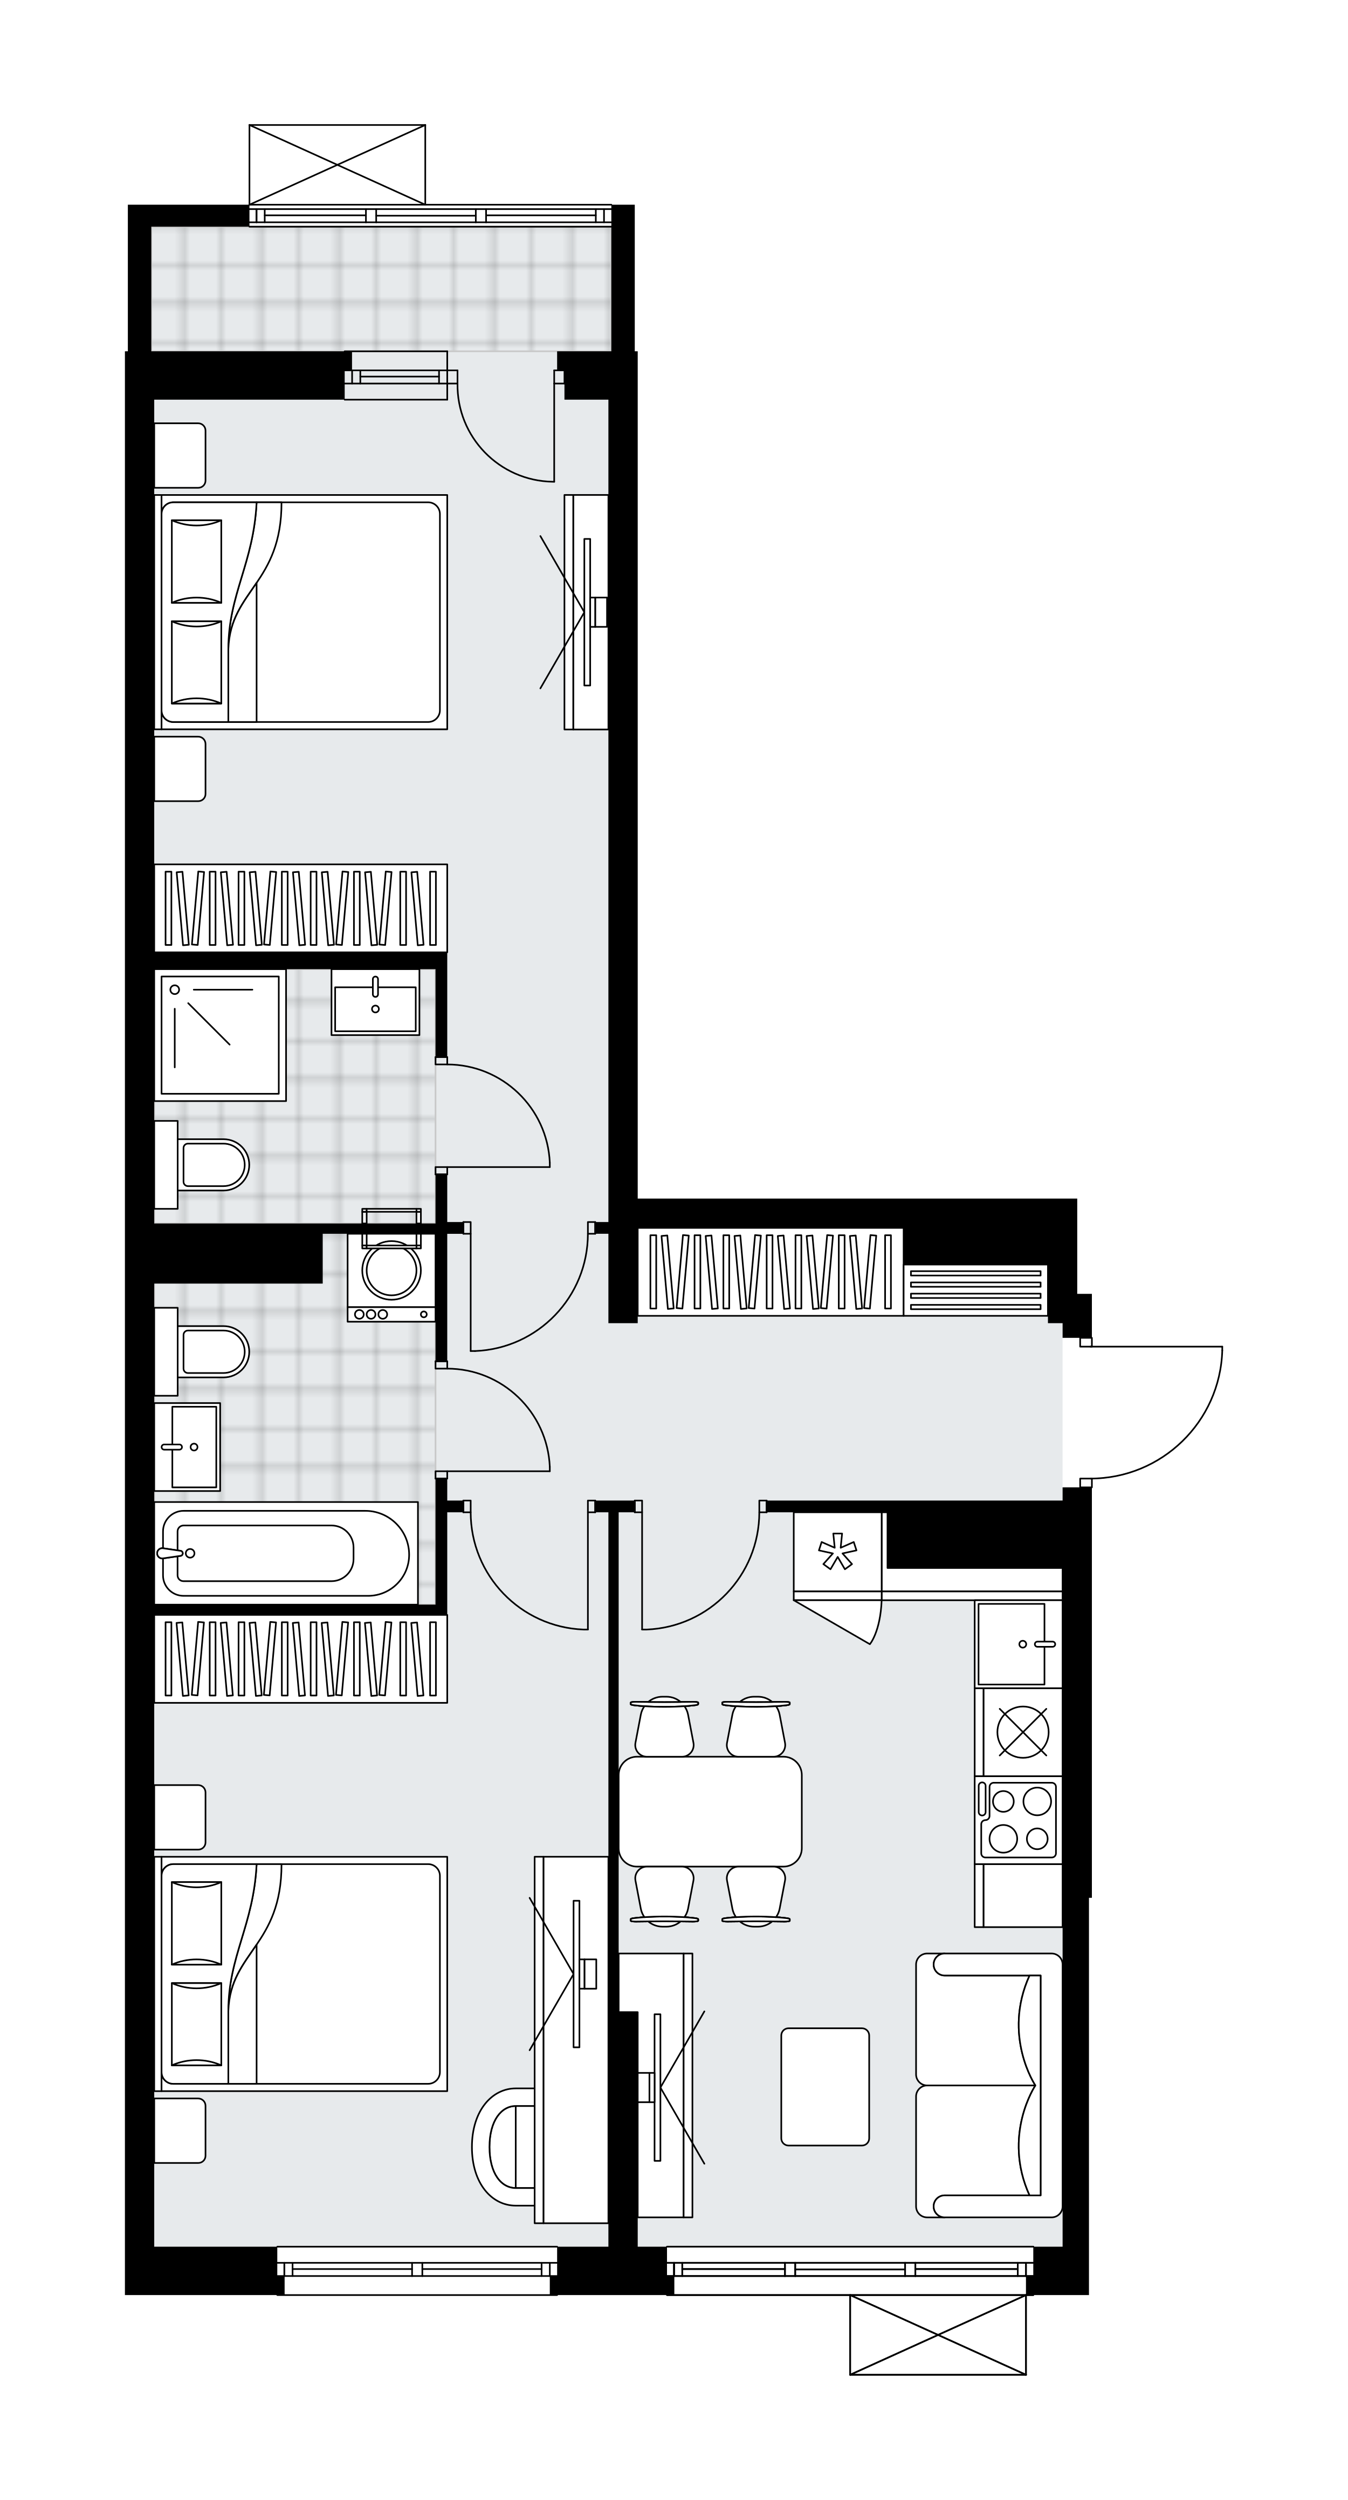
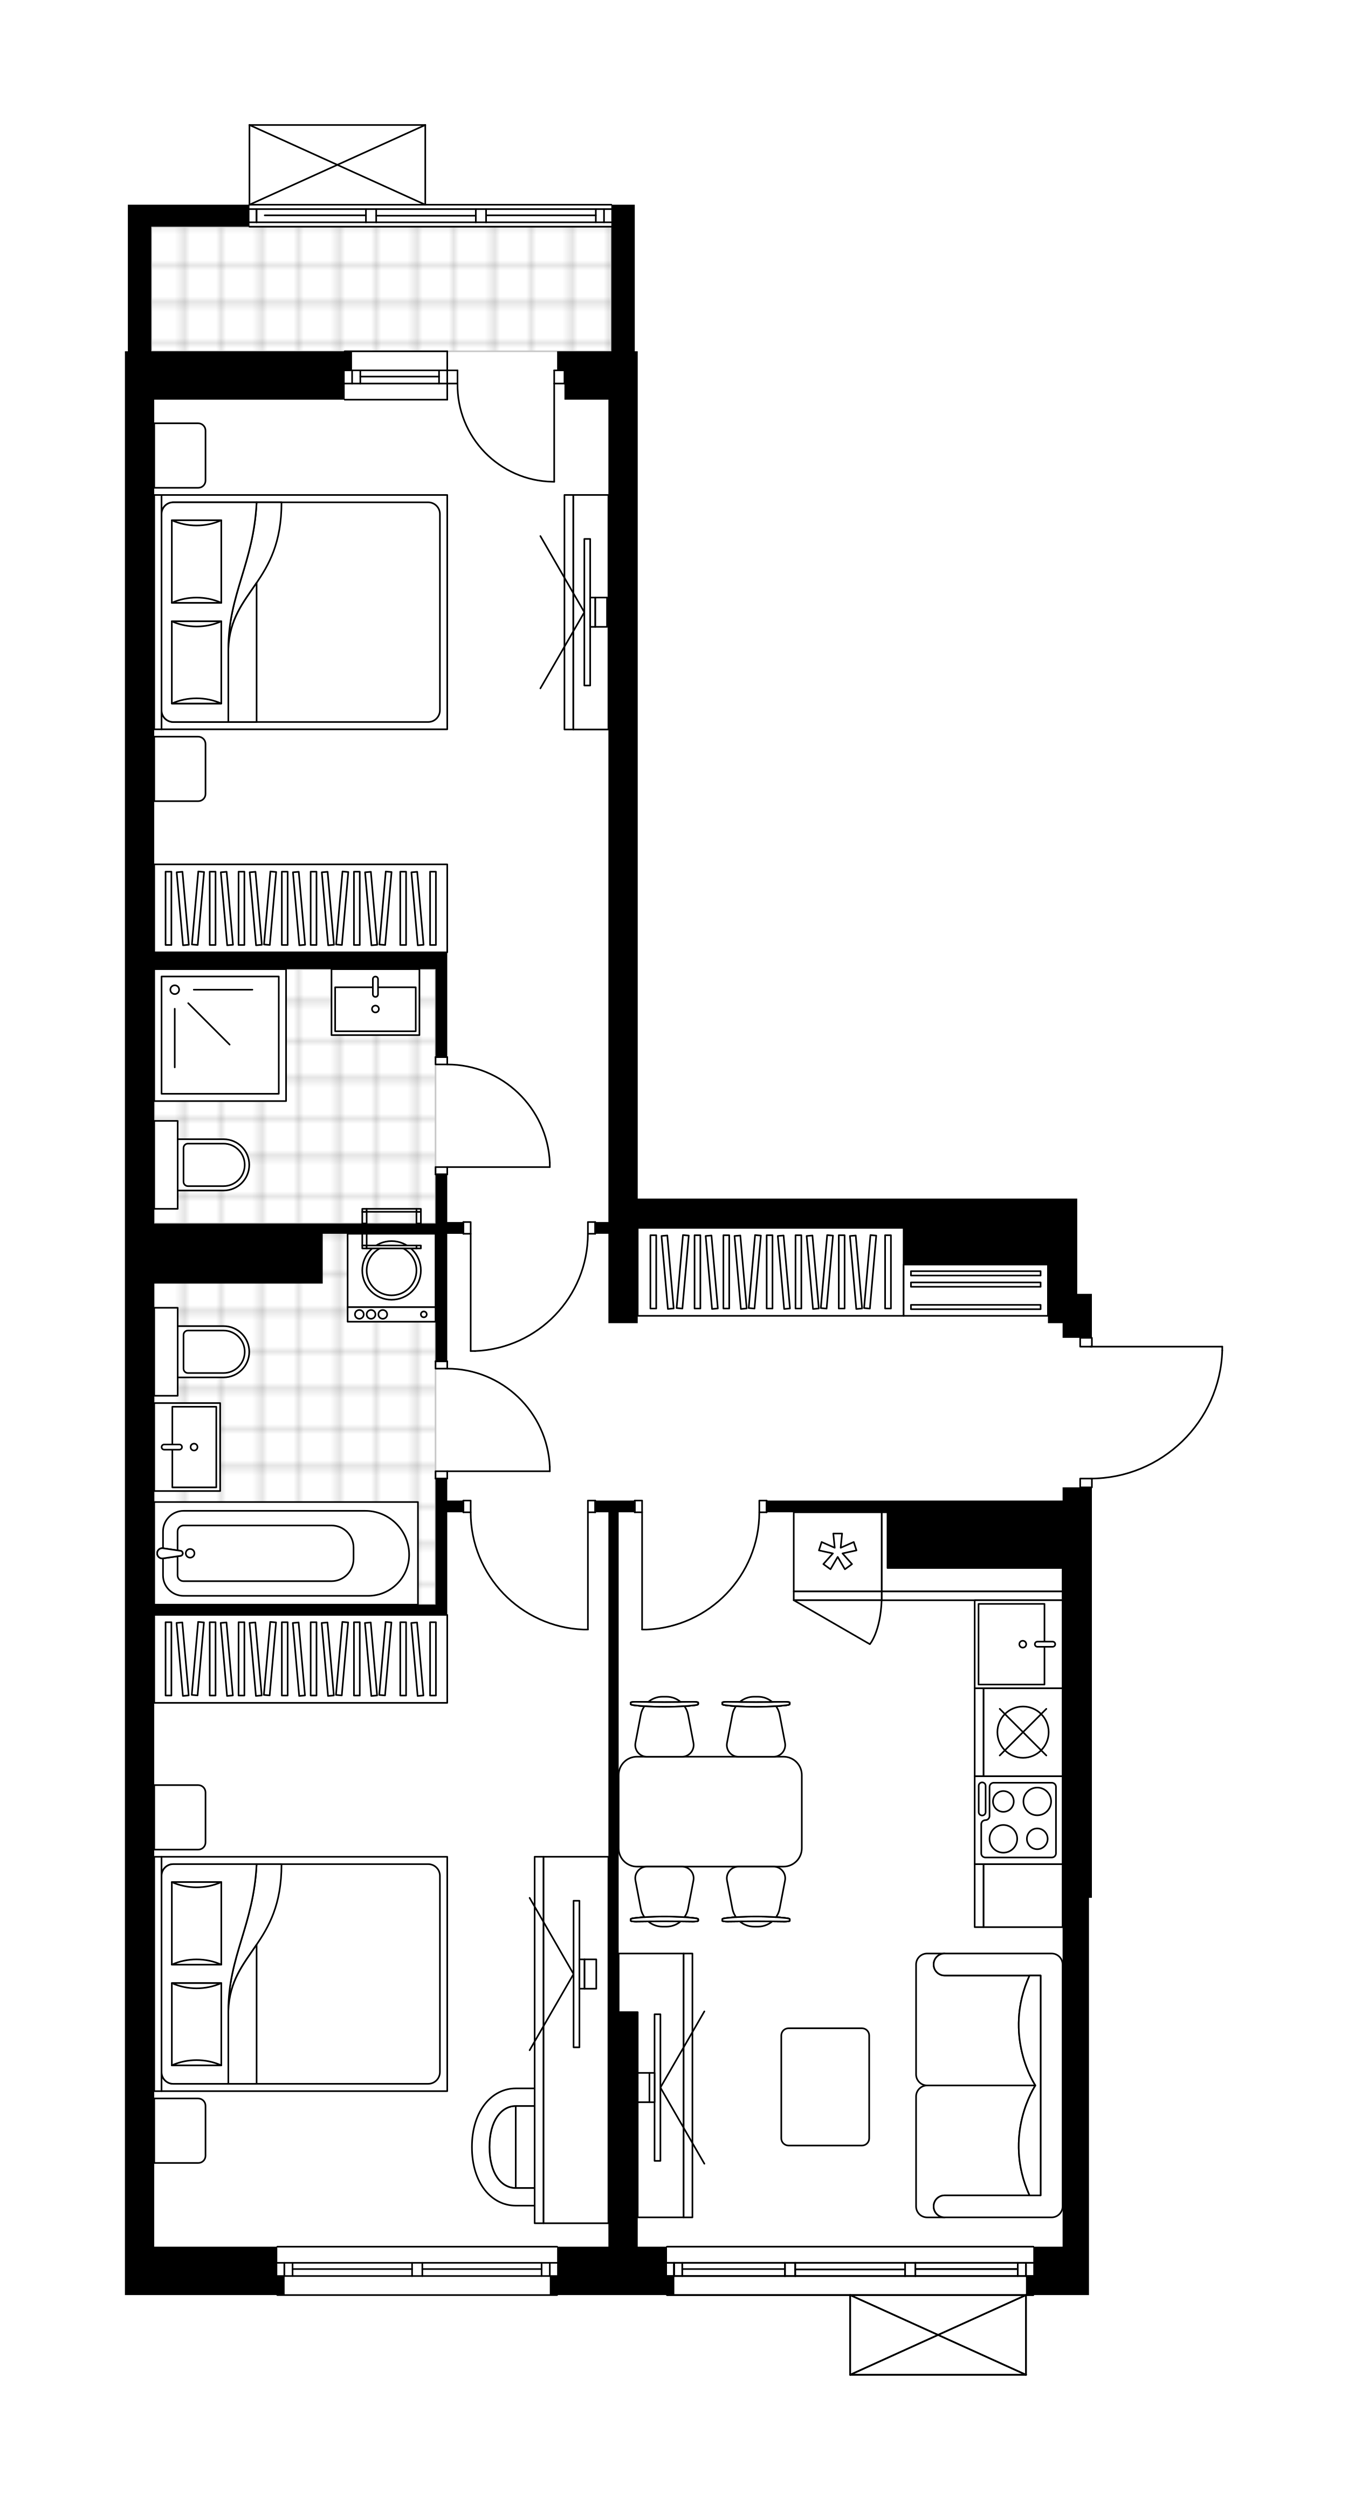
<svg xmlns="http://www.w3.org/2000/svg" xmlns:xlink="http://www.w3.org/1999/xlink" height="2000px" id="Layer_1" style="enable-background:new 0 0 1079.08 2000;" version="1.1" viewBox="0 0 1079.08 2000" width="1079.08px" x="0px" y="0px" xml:space="preserve">
  <style type="text/css">
	.st0{fill:none;}
	.st1{opacity:0.25;fill:none;stroke:#070606;stroke-width:0.4;stroke-miterlimit:10;}
	.st2{fill:#FFFFFF;}
	.st3{fill:#E7EAEC;}
	.st4{fill:url(#SVGID_1_);stroke:#C8C8C8;stroke-width:1.3;stroke-miterlimit:10;}
	
		.st5{fill:url(#SVGID_00000091733484992314995240000012401456759979856062_);stroke:#C8C8C8;stroke-width:1.3;stroke-miterlimit:10;}
	
		.st6{fill:url(#SVGID_00000098207390177120578670000016248714639566423960_);stroke:#C8C8C8;stroke-width:1.3;stroke-miterlimit:10;}
	.st7{fill:none;stroke:#000000;stroke-width:1.3;stroke-linecap:round;stroke-linejoin:round;stroke-miterlimit:10;}
	.st8{fill:#FFFFFF;stroke:#000000;stroke-width:1.3;stroke-linecap:round;stroke-linejoin:round;stroke-miterlimit:10;}
	.st9{fill:none;stroke:#000000;stroke-width:1.3;stroke-linecap:round;stroke-linejoin:round;}
	.st10{fill:none;stroke:#000000;stroke-width:1.3;stroke-linecap:round;stroke-linejoin:round;stroke-dasharray:9.868,9.868;}
	.st11{font-family:'Arial-BoldMT','Arial'; font-weight:bold;}
	.st12{font-size:61.471px;}
	.st13{font-size:52.014px;}
	.st14{font-family: 'ArialMT','Arial';}
	.st15{font-size:40px;}
</style>
  <pattern height="14.57" id="New_Pattern_Swatch_2" patternUnits="userSpaceOnUse" style="overflow:visible;" viewBox="7.49 -22.06 14.57 14.57" width="14.57" x="-460.33" y="-0.36">
    <g>
      <rect class="st0" height="14.57" width="14.57" x="7.49" y="-22.06" />
      <g>
        <rect class="st1" height="7.29" width="7.29" x="14.77" y="-7.49" />
      </g>
      <g>
        <rect class="st1" height="7.29" width="7.29" x="0.2" y="-7.49" />
      </g>
      <g>
        <rect class="st1" height="7.29" width="7.29" x="22.06" y="-14.77" />
      </g>
      <g>
        <rect class="st1" height="7.29" width="7.29" x="7.49" y="-14.77" />
        <rect class="st1" height="7.29" width="7.29" x="14.77" y="-22.06" />
      </g>
      <g>
        <rect class="st1" height="7.29" width="7.29" x="0.2" y="-22.06" />
      </g>
      <g>
        <rect class="st1" height="7.29" width="7.29" x="22.06" y="-29.35" />
      </g>
      <g>
        <rect class="st1" height="7.29" width="7.29" x="7.49" y="-29.35" />
      </g>
    </g>
  </pattern>
  <path class="st2" d="M979.08,1080.48c0,0,0,0.01,0,0.01c0,0,0,0.01,0,0.01c-0.82,27.78-12.25,53.73-32.19,73.09  c-19.5,18.93-45.07,29.54-72.18,30v6.41c0,0.36-0.29,0.65-0.65,0.65h0v327.74h-2.35v279.13v23.46v15.25H827.8c0,0,0,0,0,0  c0,0.36-0.29,0.65-0.65,0.65h-5.21V1900c0,0,0,0.01,0,0.01c0,0.04-0.02,0.07-0.02,0.11c-0.01,0.05-0.01,0.1-0.03,0.15  c0,0,0,0,0,0.01c0,0.01-0.01,0.01-0.01,0.01c-0.05,0.1-0.12,0.17-0.2,0.23c-0.02,0.02-0.04,0.03-0.06,0.04  c-0.09,0.05-0.2,0.09-0.31,0.09H680.55c-0.12,0-0.22-0.04-0.31-0.09c-0.02-0.01-0.04-0.03-0.06-0.04c-0.08-0.06-0.16-0.14-0.2-0.23  c0-0.01-0.01-0.01-0.01-0.01c0,0,0,0,0-0.01c-0.02-0.04-0.02-0.1-0.03-0.15c-0.01-0.04-0.02-0.07-0.02-0.11c0,0,0-0.01,0-0.01  v-63.13H533.94c-0.36,0-0.65-0.29-0.65-0.65c0,0,0,0,0,0h-86.66c0,0,0,0,0,0c0,0.36-0.29,0.65-0.65,0.65H221.97  c-0.36,0-0.65-0.29-0.65-0.65c0,0,0,0,0,0H100v-15.25v-23.46V319.76v-23.46v-15.25h2.35v-99.69v-17.59h96.69V100c0,0,0-0.01,0-0.01  c0-0.04,0.02-0.08,0.02-0.12c0.01-0.04,0.01-0.09,0.03-0.13c0,0,0,0,0-0.01c0.01-0.03,0.04-0.05,0.05-0.07  c0.03-0.04,0.05-0.09,0.09-0.13c0.03-0.03,0.07-0.05,0.11-0.07c0.03-0.02,0.06-0.05,0.1-0.06c0.05-0.02,0.1-0.02,0.15-0.03  c0.03,0,0.06-0.02,0.09-0.02h140.74c0.03,0,0.06,0.01,0.1,0.02c0.05,0.01,0.1,0.01,0.14,0.03c0.04,0.02,0.07,0.04,0.11,0.07  c0.03,0.02,0.07,0.04,0.1,0.07c0.04,0.04,0.06,0.08,0.09,0.13c0.02,0.02,0.04,0.04,0.05,0.07c0,0,0,0,0,0.01  c0.02,0.04,0.02,0.09,0.03,0.13c0.01,0.04,0.02,0.08,0.02,0.12c0,0,0,0.01,0,0.01v63.13h148.3c0.36,0,0.65,0.29,0.65,0.65h18.12  v117.28h2.35v15.25v23.46v639.19h212.87h138.98v52.78v23.46h11.73v23.46v11.08h0c0.36,0,0.65,0.29,0.65,0.65v6.39h103.72  c0.36,0,0.65,0.29,0.65,0.65V1080.48z" id="background" />
  <g id="floor">
-     <polygon class="st3" points="838.88,1058.64 838.88,982.41 489.38,982.41 489.38,181.37 121.11,181.37 121.11,982.41    121.11,1058.64 121.11,1797.52 489.38,1797.52 838.88,1797.52 850.61,1797.52 850.61,1058.64  " />
    <pattern id="SVGID_1_" patternTransform="matrix(0 4.138 -4.138 0 -28407.721 22507.209)" xlink:href="#New_Pattern_Swatch_2">
	</pattern>
    <rect class="st4" height="203.48" width="225.18" x="123.46" y="775.41" />
    <pattern id="SVGID_00000112614635648262432410000006080541179147348377_" patternTransform="matrix(0 4.138 -4.138 0 -28407.721 22507.209)" xlink:href="#New_Pattern_Swatch_2">
	</pattern>
    <polygon points="   156.88,983.58 156.88,1025.48 123.46,1025.48 123.46,1283.82 348.64,1283.82 348.64,983.58  " style="fill:url(#SVGID_00000112614635648262432410000006080541179147348377_);stroke:#C8C8C8;stroke-width:1.3;stroke-miterlimit:10;" />
    <pattern id="SVGID_00000166657501255863559130000010098829202500887963_" patternTransform="matrix(0 4.138 -4.138 0 -28407.721 22507.209)" xlink:href="#New_Pattern_Swatch_2">
	</pattern>
    <rect height="99.69" style="fill:url(#SVGID_00000166657501255863559130000010098829202500887963_);stroke:#C8C8C8;stroke-width:1.3;stroke-miterlimit:10;" width="368.27" x="121.11" y="181.37" />
    <g id="LWPOLYLINE_00000060750570738320315440000009223696267254534558_">
      <rect class="st7" height="5.86" width="9.38" x="348.64" y="1177.1" />
    </g>
    <g id="LWPOLYLINE_00000041280190834064233750000007031344260626667956_">
      <rect class="st7" height="5.86" width="9.38" x="348.64" y="1089.13" />
    </g>
    <g id="LINE_00000133524654511687839540000009750475955656559492_">
      <line class="st7" x1="358.02" x2="348.64" y1="1182.96" y2="1182.96" />
    </g>
    <g id="LINE_00000042711037808574094250000002040499630439542674_">
      <line class="st7" x1="358.02" x2="348.64" y1="1089.13" y2="1089.13" />
    </g>
    <g id="LINE_00000091720162763849047570000011779467252917484700_">
      <line class="st7" x1="358.02" x2="440.12" y1="1177.1" y2="1177.1" />
    </g>
    <g id="ARC_00000171680443442421351990000008508052081456223376_">
      <path class="st7" d="M358.02,1095c43.97,0.03,80.14,34.65,82.1,78.58" />
    </g>
    <g id="LINE_00000134248155793061473240000010865396218033416889_">
      <line class="st7" x1="440.12" x2="440.12" y1="1177.1" y2="1173.58" />
    </g>
    <g id="LWPOLYLINE_00000121989249054587002680000003098467555828877746_">
      <rect class="st7" height="9.38" width="5.86" x="470.61" y="1200.55" />
    </g>
    <g id="LWPOLYLINE_00000070807837638099243350000018272358100769810098_">
      <rect class="st7" height="9.38" width="5.86" x="370.92" y="1200.55" />
    </g>
    <g id="LINE_00000131328547478005916660000000948617953298732941_">
      <line class="st7" x1="476.48" x2="476.48" y1="1209.94" y2="1200.55" />
    </g>
    <g id="LINE_00000171694037969858155370000010568435002259155611_">
      <line class="st7" x1="370.92" x2="370.92" y1="1209.94" y2="1200.55" />
    </g>
    <g id="LINE_00000137823631556251807980000011335435516319731365_">
      <line class="st7" x1="470.61" x2="470.61" y1="1209.94" y2="1303.76" />
    </g>
    <g id="LINE_00000002384585085609671630000014193120349042580402_">
      <line class="st7" x1="467.09" x2="470.61" y1="1303.76" y2="1303.76" />
    </g>
    <g id="ARC_00000088853229530478799920000006727237221827852207_">
      <path class="st7" d="M467.09,1303.76c-50.41-1.95-90.28-43.38-90.31-93.83" />
    </g>
    <g id="LWPOLYLINE_00000038391229754350432070000007353928313711790260_">
      <rect class="st7" height="7.04" width="9.38" x="864.68" y="1182.96" />
    </g>
    <g id="LWPOLYLINE_00000143583862828707904450000003210661137516777894_">
      <rect class="st7" height="7.04" width="9.38" x="864.68" y="1070.37" />
    </g>
    <g id="LWPOLYLINE_00000038391237463161258400000011589609010318991010_">
      <path class="st7" d="M978.43,1080.48c-1.69,57.08-48.45,102.48-105.55,102.48" />
    </g>
    <g id="LINE_00000111172763157951981150000015440882333876765851_">
      <line class="st7" x1="872.88" x2="978.43" y1="1077.41" y2="1077.41" />
    </g>
    <g id="LINE_00000085249906935958717960000002831553697039837107_">
      <line class="st7" x1="978.43" x2="978.43" y1="1077.41" y2="1080.48" />
    </g>
    <g id="LWPOLYLINE_00000165202844066393577080000008913154619592499623_">
      <rect class="st7" height="5.86" width="9.38" x="348.64" y="933.74" />
    </g>
    <g id="LWPOLYLINE_00000071556919873603406400000006946752141005226658_">
      <rect class="st7" height="5.86" width="9.38" x="348.64" y="845.77" />
    </g>
    <g id="LINE_00000155124014375434954350000016909320364742929341_">
      <line class="st7" x1="358.02" x2="348.64" y1="939.6" y2="939.6" />
    </g>
    <g id="LINE_00000099629309908638651350000008797668608636607640_">
      <line class="st7" x1="358.02" x2="348.64" y1="845.77" y2="845.77" />
    </g>
    <g id="LINE_00000083049841068121137970000011212690000643291791_">
      <line class="st7" x1="358.02" x2="440.12" y1="933.74" y2="933.74" />
    </g>
    <g id="ARC_00000072244391206117942560000013269077947459720367_">
      <path class="st7" d="M358.02,851.64c43.97,0.03,80.14,34.65,82.1,78.58" />
    </g>
    <g id="LINE_00000068657718120665070600000011520186039068043671_">
      <line class="st7" x1="440.12" x2="440.12" y1="933.74" y2="930.22" />
    </g>
    <g id="LWPOLYLINE_00000122681493680256601340000010095195599029318028_">
      <rect class="st7" height="9.38" width="5.86" x="508.14" y="1200.55" />
    </g>
    <g id="LWPOLYLINE_00000109745457629581571940000012369184966575300026_">
      <rect class="st7" height="9.38" width="5.86" x="607.83" y="1200.55" />
    </g>
    <g id="LINE_00000079460854187370326670000008129465495401920917_">
      <line class="st7" x1="508.14" x2="508.14" y1="1209.94" y2="1200.55" />
    </g>
    <g id="LINE_00000183937373133611849840000015785140956431534764_">
      <line class="st7" x1="613.7" x2="613.7" y1="1209.94" y2="1200.55" />
    </g>
    <g id="LINE_00000086685048527653592330000002439070980746092679_">
      <line class="st7" x1="514.01" x2="514.01" y1="1209.94" y2="1303.76" />
    </g>
    <g id="LINE_00000138551276199827769450000014969788953395552640_">
      <line class="st7" x1="517.52" x2="514.01" y1="1303.76" y2="1303.76" />
    </g>
    <g id="ARC_00000086664446301687649860000002485645616341489581_">
      <path class="st7" d="M607.83,1209.94c-0.03,50.45-39.89,91.87-90.31,93.83" />
    </g>
    <g id="LWPOLYLINE_00000016044591242195098040000011122080835486651579_">
      <rect class="st7" height="9.38" width="5.86" x="370.92" y="977.72" />
    </g>
    <g id="LWPOLYLINE_00000045591244197727674350000017735592370295371651_">
      <rect class="st7" height="9.38" width="5.86" x="470.61" y="977.72" />
    </g>
    <g id="LINE_00000147915783058256004040000016296287485650463664_">
      <line class="st7" x1="370.92" x2="370.92" y1="987.1" y2="977.72" />
    </g>
    <g id="LINE_00000047062273394046755690000011436081296621490869_">
      <line class="st7" x1="476.48" x2="476.48" y1="987.1" y2="977.72" />
    </g>
    <g id="LINE_00000157304176420337977300000005370451206406424210_">
      <line class="st7" x1="376.79" x2="376.79" y1="987.1" y2="1080.92" />
    </g>
    <g id="LINE_00000114778761872803108400000011340980673862638260_">
      <line class="st7" x1="380.3" x2="376.79" y1="1080.92" y2="1080.92" />
    </g>
    <g id="ARC_00000178901516275335885650000010919154584831098243_">
      <path class="st7" d="M470.61,987.1c-0.03,50.45-39.89,91.87-90.31,93.83" />
    </g>
    <g id="ARC_00000062885027588822271020000013371849368737778876_">
      <path class="st7" d="M443.64,385.44c-0.38,0-0.77,0-1.15-0.01c-42.75-0.64-76.89-35.82-76.25-78.57" />
    </g>
    <g id="LINE_00000034790992062817209230000012281314240314023316_">
      <line class="st7" x1="443.64" x2="443.64" y1="306.86" y2="385.44" />
    </g>
    <g id="LINE_00000149339720594663555950000009183102272375008405_">
      <line class="st7" x1="358.02" x2="366.23" y1="306.86" y2="306.86" />
    </g>
    <g id="LINE_00000088846483103049094910000013550917955830568358_">
      <line class="st7" x1="366.23" x2="366.23" y1="306.86" y2="296.31" />
    </g>
    <g id="LINE_00000101793436579773426140000014009233553674714292_">
      <line class="st7" x1="366.23" x2="358.02" y1="296.31" y2="296.31" />
    </g>
    <g id="LINE_00000023283051751447765110000002636554846647855253_">
      <line class="st7" x1="451.85" x2="443.64" y1="296.31" y2="296.31" />
    </g>
    <g id="LINE_00000141432631729714793240000016669634034196038786_">
      <line class="st7" x1="443.64" x2="443.64" y1="296.31" y2="306.86" />
    </g>
    <g id="LINE_00000143608238563229686530000008823285275203523968_">
      <line class="st7" x1="443.64" x2="451.85" y1="306.86" y2="306.86" />
    </g>
    <g id="LINE_00000103243994582052260660000001927113529494521776_">
      <line class="st7" x1="451.85" x2="451.85" y1="296.31" y2="306.86" />
    </g>
    <g id="LINE_00000070828468813756848220000005862233632501560756_">
      <line class="st7" x1="358.02" x2="275.92" y1="306.86" y2="306.86" />
    </g>
    <g id="LINE_00000116915165616612364760000000546311578962032257_">
      <line class="st7" x1="358.02" x2="275.92" y1="296.31" y2="296.31" />
    </g>
    <g id="LINE_00000075869441734555356150000013370670654047209107_">
      <line class="st7" x1="351.45" x2="288.44" y1="301.3" y2="301.3" />
    </g>
    <g id="LINE_00000070825702455447467720000003535444989649212090_">
      <line class="st7" x1="281.87" x2="281.87" y1="306.86" y2="296.31" />
    </g>
    <g id="LINE_00000073704882482714811330000008660707314652401315_">
      <line class="st7" x1="351.45" x2="351.45" y1="306.86" y2="296.31" />
    </g>
    <g id="LINE_00000033369480772601238270000008060187923227634561_">
      <line class="st7" x1="358.02" x2="275.92" y1="319.76" y2="319.76" />
    </g>
    <g id="LINE_00000108990271403502840500000016495655928274038200_">
      <line class="st7" x1="275.92" x2="358.02" y1="281.06" y2="281.06" />
    </g>
    <g id="LINE_00000013191700472893871180000005072527857917908648_">
      <line class="st7" x1="288.44" x2="288.44" y1="306.87" y2="296.32" />
    </g>
    <g id="LINE_00000098936504413707493950000009982437229444695176_">
      <line class="st7" x1="358.02" x2="358.02" y1="319.76" y2="281.06" />
    </g>
    <g id="LINE_00000039094762645381605680000016630626437436022710_">
      <line class="st7" x1="199.69" x2="489.38" y1="163.78" y2="163.78" />
    </g>
    <g id="LINE_00000169518443787240538360000005081327644997753729_">
      <line class="st7" x1="205.34" x2="205.34" y1="167.3" y2="177.85" />
    </g>
    <g id="LINE_00000120553364174172508910000000574010069183168148_">
      <line class="st7" x1="483.51" x2="483.51" y1="167.3" y2="177.85" />
    </g>
    <g id="LINE_00000174588740408775276040000004866557338905063583_">
      <line class="st7" x1="292.93" x2="211.91" y1="172.28" y2="172.28" />
    </g>
    <g id="LINE_00000154418603981380099810000007246777568475525302_">
      <line class="st7" x1="476.94" x2="389.1" y1="172.28" y2="172.28" />
    </g>
    <g id="LINE_00000068666120874766313200000011289738250007616388_">
      <line class="st7" x1="476.94" x2="476.94" y1="177.85" y2="167.3" />
    </g>
    <g id="LINE_00000045618183192890946380000000133090910546538933_">
      <line class="st7" x1="205.34" x2="205.34" y1="167.3" y2="177.85" />
    </g>
    <g id="LINE_00000146465701524963000770000012512968886346271119_">
-       <line class="st7" x1="211.91" x2="211.91" y1="177.85" y2="167.3" />
-     </g>
+       </g>
    <g id="LINE_00000139295877214849878220000010092691296773292689_">
      <line class="st7" x1="301.14" x2="301.14" y1="167.3" y2="177.85" />
    </g>
    <g id="LINE_00000003102288747736745080000014199560275599088049_">
      <line class="st7" x1="301.14" x2="292.93" y1="177.85" y2="177.85" />
    </g>
    <g id="LINE_00000010289561388183502220000015957604606929484932_">
      <line class="st7" x1="292.93" x2="292.93" y1="177.85" y2="167.3" />
    </g>
    <g id="LINE_00000045610339144222354200000008302969352542032009_">
      <line class="st7" x1="292.93" x2="301.14" y1="167.3" y2="167.3" />
    </g>
    <g id="LINE_00000091006820544031113690000010216619140371788980_">
      <line class="st7" x1="489.38" x2="199.69" y1="181.37" y2="181.37" />
    </g>
    <g id="LINE_00000166634271572271077040000001226307834260857272_">
      <line class="st7" x1="389.1" x2="389.1" y1="167.3" y2="177.85" />
    </g>
    <g id="LINE_00000086661542712134132710000001945340251037353617_">
      <line class="st7" x1="389.1" x2="380.89" y1="177.85" y2="177.85" />
    </g>
    <g id="LINE_00000158014048811490982790000005730943433477077947_">
      <line class="st7" x1="380.89" x2="380.89" y1="177.85" y2="167.3" />
    </g>
    <g id="LINE_00000065053128466276363240000003058344228357053089_">
      <line class="st7" x1="380.89" x2="389.1" y1="167.3" y2="167.3" />
    </g>
    <g id="LINE_00000007428245474417959100000006282591976180494236_">
      <line class="st7" x1="380.89" x2="301.14" y1="172.57" y2="172.57" />
    </g>
    <g id="LWPOLYLINE_00000102541104264289028230000008032139325706244513_">
      <line class="st7" x1="389.1" x2="489.38" y1="167.3" y2="167.3" />
    </g>
    <g id="LWPOLYLINE_00000132772416556513634760000010205234721319563701_">
      <line class="st7" x1="380.89" x2="301.14" y1="167.3" y2="167.3" />
    </g>
    <g id="LWPOLYLINE_00000054978259551423543480000006692030520383478163_">
      <line class="st7" x1="292.93" x2="199.69" y1="167.3" y2="167.3" />
    </g>
    <g id="LWPOLYLINE_00000042000224125926124830000009881077447473816198_">
      <line class="st7" x1="389.1" x2="489.38" y1="177.85" y2="177.85" />
    </g>
    <g id="LWPOLYLINE_00000054241271492423989010000012363175596035978125_">
      <line class="st7" x1="380.89" x2="301.14" y1="177.85" y2="177.85" />
    </g>
    <g id="LWPOLYLINE_00000171679411858785678700000015031928409362054828_">
      <line class="st7" x1="292.93" x2="199.69" y1="177.85" y2="177.85" />
    </g>
    <g id="LINE_00000040575871158111904240000015428279486451000964_">
      <line class="st7" x1="533.94" x2="827.15" y1="1797.52" y2="1797.52" />
    </g>
    <g id="LINE_00000034053137972670743820000008875137768123989141_">
      <line class="st7" x1="539.6" x2="539.6" y1="1810.42" y2="1820.98" />
    </g>
    <g id="LINE_00000071521443927707243220000004110311517373288893_">
      <line class="st7" x1="821.29" x2="821.29" y1="1810.42" y2="1820.98" />
    </g>
    <g id="LINE_00000072260636649938073690000008302220937463114149_">
-       <line class="st7" x1="628.36" x2="546.17" y1="1815.4" y2="1815.4" />
-     </g>
+       </g>
    <g id="LINE_00000092430607870645334220000006496434839321176226_">
      <line class="st7" x1="814.72" x2="732.74" y1="1815.4" y2="1815.4" />
    </g>
    <g id="LINE_00000103262028885512128160000003739374797621815974_">
      <line class="st7" x1="814.72" x2="814.72" y1="1820.98" y2="1810.42" />
    </g>
    <g id="LINE_00000078007933740097146420000006837419213121764228_">
      <line class="st7" x1="539.6" x2="539.6" y1="1810.42" y2="1820.98" />
    </g>
    <g id="LINE_00000173853051847885329330000013988748561043978172_">
      <line class="st7" x1="546.17" x2="546.17" y1="1820.98" y2="1810.42" />
    </g>
    <g id="LINE_00000078012668292060315700000011983963594705412500_">
      <line class="st7" x1="636.57" x2="636.57" y1="1810.42" y2="1820.98" />
    </g>
    <g id="LINE_00000075142360718930254400000007775173436152435844_">
      <line class="st7" x1="636.57" x2="628.36" y1="1820.98" y2="1820.98" />
    </g>
    <g id="LINE_00000119823325350328637020000009460418566159049657_">
      <line class="st7" x1="628.36" x2="628.36" y1="1820.98" y2="1810.42" />
    </g>
    <g id="LINE_00000095320452618169641250000005983261675260961419_">
      <line class="st7" x1="628.36" x2="636.57" y1="1810.42" y2="1810.42" />
    </g>
    <g id="LINE_00000010990598240795695110000015062109434639041182_">
      <line class="st7" x1="827.15" x2="533.94" y1="1836.22" y2="1836.22" />
    </g>
    <g id="LINE_00000080889175709713767370000015427128826657183106_">
      <line class="st7" x1="732.74" x2="732.74" y1="1810.42" y2="1820.98" />
    </g>
    <g id="LINE_00000139976880140971930340000008360501383264470694_">
      <line class="st7" x1="732.74" x2="724.53" y1="1820.98" y2="1820.98" />
    </g>
    <g id="LINE_00000049939270475770281540000015228854720540660385_">
      <line class="st7" x1="724.53" x2="724.53" y1="1820.98" y2="1810.42" />
    </g>
    <g id="LINE_00000182497994269300748020000015228453301376101807_">
      <line class="st7" x1="724.53" x2="732.74" y1="1810.42" y2="1810.42" />
    </g>
    <g id="LINE_00000058566338853236420770000008958415917532686522_">
      <line class="st7" x1="724.53" x2="636.57" y1="1815.7" y2="1815.7" />
    </g>
    <g id="LWPOLYLINE_00000165953734517029788870000008441418958279733427_">
      <line class="st7" x1="732.74" x2="827.15" y1="1810.42" y2="1810.42" />
    </g>
    <g id="LWPOLYLINE_00000124161531272564473500000009257027635125886880_">
      <line class="st7" x1="724.53" x2="636.57" y1="1810.42" y2="1810.42" />
    </g>
    <g id="LWPOLYLINE_00000024685682536507194300000010677542277929581759_">
      <line class="st7" x1="628.36" x2="533.94" y1="1810.42" y2="1810.42" />
    </g>
    <g id="LWPOLYLINE_00000049924940541612941580000013823868281160054183_">
      <line class="st7" x1="732.74" x2="827.15" y1="1820.98" y2="1820.98" />
    </g>
    <g id="LWPOLYLINE_00000021103891368680453790000008483517722732240304_">
      <line class="st7" x1="724.53" x2="636.57" y1="1820.98" y2="1820.98" />
    </g>
    <g id="LWPOLYLINE_00000095296966644897216340000014104515414382134150_">
      <line class="st7" x1="628.36" x2="533.94" y1="1820.98" y2="1820.98" />
    </g>
    <g id="LINE_00000167374347744124840940000011787928445530915242_">
      <line class="st7" x1="221.97" x2="445.98" y1="1797.52" y2="1797.52" />
    </g>
    <g id="LINE_00000025427630550983231680000015507191789290640534_">
      <line class="st7" x1="445.98" x2="338.08" y1="1820.98" y2="1820.98" />
    </g>
    <g id="LINE_00000166634639294910673380000001242841261863815864_">
      <line class="st7" x1="329.87" x2="221.97" y1="1820.98" y2="1820.98" />
    </g>
    <g id="LINE_00000122707939702052042380000009030269819444695735_">
      <line class="st7" x1="227.63" x2="227.63" y1="1810.42" y2="1820.98" />
    </g>
    <g id="LINE_00000161598874948269335370000011971092216031401364_">
      <line class="st7" x1="440.12" x2="440.12" y1="1810.42" y2="1820.98" />
    </g>
    <g id="LINE_00000065073456988890945090000009891180015905339819_">
      <line class="st7" x1="445.98" x2="338.08" y1="1810.42" y2="1810.42" />
    </g>
    <g id="LINE_00000164477777240488757480000017237694337786267070_">
      <line class="st7" x1="329.87" x2="221.97" y1="1810.42" y2="1810.42" />
    </g>
    <g id="LINE_00000134948801312204716250000002019212228608446118_">
      <line class="st7" x1="329.87" x2="234.2" y1="1815.4" y2="1815.4" />
    </g>
    <g id="LINE_00000134934310607996027640000011881584761217897878_">
      <line class="st7" x1="433.55" x2="338.08" y1="1815.4" y2="1815.4" />
    </g>
    <g id="LINE_00000000911703044793562570000004535302238902748607_">
      <line class="st7" x1="433.55" x2="433.55" y1="1820.98" y2="1810.42" />
    </g>
    <g id="LINE_00000126293683221057090190000003528690801476372361_">
      <line class="st7" x1="227.63" x2="227.63" y1="1810.42" y2="1820.98" />
    </g>
    <g id="LINE_00000079454861310344744430000005780606127603426199_">
      <line class="st7" x1="234.2" x2="234.2" y1="1820.98" y2="1810.42" />
    </g>
    <g id="LINE_00000170238170119158194200000011790530297450409650_">
      <line class="st7" x1="338.08" x2="338.08" y1="1810.42" y2="1820.98" />
    </g>
    <g id="LINE_00000171718441302977977550000011000161734219364764_">
      <line class="st7" x1="338.08" x2="329.87" y1="1820.98" y2="1820.98" />
    </g>
    <g id="LINE_00000170975707294757468720000005831154629501982909_">
      <line class="st7" x1="329.87" x2="329.87" y1="1820.98" y2="1810.42" />
    </g>
    <g id="LINE_00000038405354200191617620000015769407915843614883_">
      <line class="st7" x1="329.87" x2="338.08" y1="1810.42" y2="1810.42" />
    </g>
    <g id="LINE_00000061469762100055597650000016225130971754413185_">
      <line class="st7" x1="445.98" x2="221.97" y1="1836.22" y2="1836.22" />
    </g>
    <g id="LINE_00000101094106387469458620000005057082900934541734_">
      <line class="st7" x1="533.94" x2="827.15" y1="1797.52" y2="1797.52" />
    </g>
    <g id="LINE_00000081630189905835495920000016819938795085694857_">
      <line class="st7" x1="539.6" x2="539.6" y1="1810.42" y2="1820.98" />
    </g>
    <g id="LINE_00000081645210785719738440000000984364144498584995_">
      <line class="st7" x1="821.29" x2="821.29" y1="1810.42" y2="1820.98" />
    </g>
    <g id="LINE_00000127038866996570248250000012095351910922511804_">
      <line class="st7" x1="628.36" x2="546.17" y1="1815.4" y2="1815.4" />
    </g>
    <g id="LINE_00000095333586700413281560000009501350343143298458_">
      <line class="st7" x1="814.72" x2="732.74" y1="1815.4" y2="1815.4" />
    </g>
    <g id="LINE_00000181778312580046070460000016660968142846238365_">
      <line class="st7" x1="814.72" x2="814.72" y1="1820.98" y2="1810.42" />
    </g>
    <g id="LINE_00000088840301955372224230000014560649009121378465_">
      <line class="st7" x1="539.6" x2="539.6" y1="1810.42" y2="1820.98" />
    </g>
    <g id="LINE_00000152980234220751163920000001367146925348546493_">
      <line class="st7" x1="546.17" x2="546.17" y1="1820.98" y2="1810.42" />
    </g>
    <g id="LINE_00000074417692430018800490000002644251530420965556_">
      <line class="st7" x1="636.57" x2="636.57" y1="1810.42" y2="1820.98" />
    </g>
    <g id="LINE_00000172437290994694430350000013789266507636304537_">
      <line class="st7" x1="636.57" x2="628.36" y1="1820.98" y2="1820.98" />
    </g>
    <g id="LINE_00000002359659073528429800000015607128386386212026_">
      <line class="st7" x1="628.36" x2="628.36" y1="1820.98" y2="1810.42" />
    </g>
    <g id="LINE_00000134244502994251921350000012679044558236838025_">
      <line class="st7" x1="628.36" x2="636.57" y1="1810.42" y2="1810.42" />
    </g>
    <g id="LINE_00000034061057508920994750000003244055746987864220_">
      <line class="st7" x1="827.15" x2="533.94" y1="1836.22" y2="1836.22" />
    </g>
    <g id="LINE_00000031170368190217869270000001067241678923508612_">
      <line class="st7" x1="732.74" x2="732.74" y1="1810.42" y2="1820.98" />
    </g>
    <g id="LINE_00000178893537027429836350000008962574577243757717_">
      <line class="st7" x1="732.74" x2="724.53" y1="1820.98" y2="1820.98" />
    </g>
    <g id="LINE_00000062892331550459343930000014717945290587397552_">
      <line class="st7" x1="724.53" x2="724.53" y1="1820.98" y2="1810.42" />
    </g>
    <g id="LINE_00000127746000693348315120000003056688416871343801_">
      <line class="st7" x1="724.53" x2="732.74" y1="1810.42" y2="1810.42" />
    </g>
    <g id="LINE_00000154425561300927832070000007608706029625768108_">
      <line class="st7" x1="724.53" x2="636.57" y1="1815.7" y2="1815.7" />
    </g>
    <g id="LWPOLYLINE_00000031902339934810659200000002638919770983046316_">
      <line class="st7" x1="732.74" x2="827.15" y1="1810.42" y2="1810.42" />
    </g>
    <g id="LWPOLYLINE_00000025403759883003221600000015494085702156288645_">
      <line class="st7" x1="724.53" x2="636.57" y1="1810.42" y2="1810.42" />
    </g>
    <g id="LWPOLYLINE_00000168826738325285754360000010110671741880904082_">
      <line class="st7" x1="628.36" x2="533.94" y1="1810.42" y2="1810.42" />
    </g>
    <g id="LWPOLYLINE_00000018201498310173809490000001947624053786872968_">
      <line class="st7" x1="732.74" x2="827.15" y1="1820.98" y2="1820.98" />
    </g>
    <g id="LWPOLYLINE_00000105409301938043905490000001435926478943421101_">
      <line class="st7" x1="724.53" x2="636.57" y1="1820.98" y2="1820.98" />
    </g>
    <g id="LWPOLYLINE_00000124136460426615976430000016835290872497784705_">
      <line class="st7" x1="628.36" x2="533.94" y1="1820.98" y2="1820.98" />
    </g>
    <g id="LINE_00000119080807156576864790000004585687382421394108_">
      <line class="st7" x1="199.69" x2="340.43" y1="100" y2="100" />
    </g>
    <g id="LINE_00000077326214548633109780000015550447821795549076_">
      <line class="st7" x1="340.43" x2="340.43" y1="100" y2="163.78" />
    </g>
    <g id="LINE_00000105416583421428067130000005440202231701261216_">
      <line class="st7" x1="199.69" x2="199.69" y1="163.78" y2="100" />
    </g>
    <g id="LWPOLYLINE_00000087373423959258143730000004526378738926079381_">
      <line class="st7" x1="340.43" x2="199.69" y1="163.78" y2="100" />
    </g>
    <g id="LWPOLYLINE_00000062889619835362601200000002564372615401881489_">
      <line class="st7" x1="199.69" x2="340.43" y1="163.78" y2="100" />
    </g>
    <g id="LINE_00000173840166183594832350000011502101036685823141_">
      <line class="st7" x1="821.29" x2="680.55" y1="1900" y2="1900" />
    </g>
    <g id="LINE_00000035506174184212484900000016655153988519713701_">
      <line class="st7" x1="680.55" x2="680.55" y1="1900" y2="1836.22" />
    </g>
    <g id="LINE_00000026134569268044099070000014296338567254987398_">
      <line class="st7" x1="821.29" x2="821.29" y1="1836.22" y2="1900" />
    </g>
    <g id="LWPOLYLINE_00000016054285636149913100000012852646783807419275_">
      <line class="st7" x1="680.55" x2="821.29" y1="1836.22" y2="1900" />
    </g>
    <g id="LWPOLYLINE_00000131363358554437133250000007969868942377529500_">
      <line class="st7" x1="821.29" x2="680.55" y1="1836.22" y2="1900" />
    </g>
    <g id="LINE_00000173869379454180824400000006678780168249741964_">
      <line class="st7" x1="821.29" x2="680.55" y1="1900" y2="1900" />
    </g>
    <g id="LINE_00000132768097726862942980000003251672003518123171_">
      <line class="st7" x1="680.55" x2="680.55" y1="1900" y2="1836.22" />
    </g>
    <g id="LINE_00000111193838490320095830000000518609916480519044_">
      <line class="st7" x1="821.29" x2="821.29" y1="1836.22" y2="1900" />
    </g>
    <g id="LWPOLYLINE_00000096040527828240950540000014218217829299937671_">
      <line class="st7" x1="680.55" x2="821.29" y1="1836.22" y2="1900" />
    </g>
    <g id="LWPOLYLINE_00000120517775020568954580000016826600274511519652_">
      <line class="st7" x1="821.29" x2="680.55" y1="1836.22" y2="1900" />
    </g>
    <g>
      <polygon points="862.33,1035.18 862.33,1011.73 862.33,958.95 723.35,958.95 510.49,958.95 510.49,319.76 510.49,296.31     510.49,281.06 508.14,281.06 508.14,163.78 489.38,163.78 489.38,281.06 445.98,281.06 445.98,296.31 451.85,296.31     451.85,319.76 487.03,319.76 487.03,977.72 476.48,977.72 476.48,987.1 487.03,987.1 487.03,1058.64 510.49,1058.64     510.49,982.41 723.35,982.41 723.35,1011.73 838.88,1011.73 838.88,1058.64 850.61,1058.64 850.61,1070.37 874.06,1070.37     874.06,1058.64 874.06,1035.18   " />
      <polygon points="358.02,939.6 348.64,939.6 348.64,978.89 258.33,978.89 123.46,978.89 123.46,775.4 348.64,775.4 348.64,845.77     358.02,845.77 358.02,775.4 358.02,761.92 123.46,761.92 123.46,319.76 275.92,319.76 275.92,296.31 281.79,296.31 281.79,281.06     121.11,281.06 121.11,181.37 199.69,181.37 199.69,163.78 102.35,163.78 102.35,181.37 102.35,281.06 100,281.06 100,296.31     100,319.76 100,1797.52 100,1820.98 100,1836.22 227.84,1836.22 227.84,1820.98 221.97,1820.98 221.97,1797.52 123.46,1797.52     123.46,1292.03 348.64,1292.03 358.02,1292.03 358.02,1209.94 370.92,1209.94 370.92,1200.55 358.02,1200.55 358.02,1182.96     348.64,1182.96 348.64,1283.82 123.46,1283.82 123.46,1026.97 258.33,1026.97 258.33,987.1 348.64,987.1 348.64,1089.13     358.02,1089.13 358.02,987.15 370.92,987.15 370.92,977.72 358.02,977.72   " />
      <polygon points="850.61,1200.55 710.45,1200.55 613.7,1200.55 613.7,1209.94 710.45,1209.94 710.45,1254.5 850.61,1254.5     850.61,1518.39 850.61,1797.52 827.15,1797.52 827.15,1820.98 821.29,1820.98 821.29,1836.22 871.72,1836.22 871.72,1820.98     871.72,1797.52 871.72,1518.39 874.06,1518.39 874.06,1190 850.61,1190   " />
      <polygon points="533.94,1797.52 510.49,1797.52 510.49,1609.87 495.24,1609.87 495.24,1209.94 508.14,1209.94 508.14,1200.55     476.48,1200.55 476.48,1209.94 487.03,1209.94 487.03,1609.87 487.03,1797.52 445.98,1797.52 445.98,1820.98 440.12,1820.98     440.12,1836.22 539.81,1836.22 539.81,1820.98 533.94,1820.98   " />
    </g>
  </g>
  <g id="mebel">
    <g>
      <path class="st8" d="M164.51,635.23v-39.99c0-3.24-2.63-5.86-5.86-5.86h-35.18v51.6h35.3    C161.93,640.98,164.51,638.41,164.51,635.23z" />
      <path class="st8" d="M164.51,384.51v-39.99c0-3.24-2.63-5.86-5.86-5.86h-35.18v51.6h35.3    C161.93,390.27,164.51,387.69,164.51,384.51z" />
      <g>
        <rect class="st8" height="5.86" transform="matrix(8.979446e-11 -1 1 8.979446e-11 -363.381 616.158)" width="187.49" x="32.64" y="486.84" />
        <rect class="st8" height="228.7" transform="matrix(8.979446e-11 -1 1 8.979446e-11 -246.099 733.44)" width="187.49" x="149.93" y="375.42" />
        <path class="st8" d="M129.32,568.27v-157c0-5.18,4.2-9.38,9.38-9.38h204.07c5.18,0,9.38,4.2,9.38,9.38v157     c0,5.18-4.2,9.38-9.38,9.38H138.7C133.52,577.65,129.32,573.45,129.32,568.27z" />
        <path class="st8" d="M205.41,401.89c-2.4,49.04-22.61,73.34-22.62,117.5c1.6-47.25,42.65-52.29,42.57-117.5L205.41,401.89z" />
        <g>
          <path class="st8" d="M205.41,401.89c-2.4,49.04-22.61,73.34-22.62,117.5l0,58.27H138.7c-5.18,0-9.38-4.2-9.38-9.38v-157      c0-5.18,4.2-9.38,9.38-9.38L205.41,401.89L205.41,401.89z" />
        </g>
        <rect class="st8" height="39.6" transform="matrix(8.979490e-11 -1 1 8.979490e-11 -372.625 687.326)" width="65.8" x="124.45" y="510.17" />
        <path class="st8" d="M177.15,497.08c-12.44,5.57-27.16,5.57-39.6,0H177.15z" />
        <path class="st8" d="M137.55,562.87c12.44-5.57,27.16-5.57,39.6,0L137.55,562.87z" />
        <rect class="st8" height="39.6" transform="matrix(8.978047e-11 -1 1 8.978047e-11 -291.926 606.627)" width="66.05" x="124.33" y="429.47" />
        <path class="st8" d="M177.15,416.25c-12.44,5.59-27.16,5.59-39.6,0H177.15z" />
        <path class="st8" d="M137.55,482.3c12.44-5.59,27.16-5.59,39.6,0L137.55,482.3z" />
        <g>
          <path class="st8" d="M182.79,519.38v58.27h22.62V466.32C194.74,482.09,183.61,495.23,182.79,519.38z" />
        </g>
      </g>
    </g>
    <g>
      <path class="st8" d="M164.51,1724.78v-39.99c0-3.24-2.63-5.86-5.86-5.86h-35.18v51.6h35.3    C161.93,1730.53,164.51,1727.96,164.51,1724.78z" />
      <path class="st8" d="M164.51,1474.06v-39.99c0-3.24-2.63-5.86-5.86-5.86h-35.18v51.6h35.3    C161.93,1479.82,164.51,1477.24,164.51,1474.06z" />
      <g>
        <rect class="st8" height="5.86" transform="matrix(8.979446e-11 -1 1 8.979446e-11 -1452.932 1705.71)" width="187.49" x="32.64" y="1576.39" />
        <rect class="st8" height="228.7" transform="matrix(8.979446e-11 -1 1 8.979446e-11 -1335.65 1822.992)" width="187.49" x="149.93" y="1464.97" />
        <path class="st8" d="M129.32,1657.82v-157c0-5.18,4.2-9.38,9.38-9.38h204.07c5.18,0,9.38,4.2,9.38,9.38v157     c0,5.18-4.2,9.38-9.38,9.38H138.7C133.52,1667.2,129.32,1663,129.32,1657.82z" />
        <path class="st8" d="M205.41,1491.44c-2.4,49.04-22.61,73.34-22.62,117.5c1.6-47.25,42.65-52.29,42.57-117.5L205.41,1491.44z" />
        <g>
          <path class="st8" d="M205.41,1491.44c-2.4,49.04-22.61,73.34-22.62,117.5l0,58.27H138.7c-5.18,0-9.38-4.2-9.38-9.38v-157      c0-5.18,4.2-9.38,9.38-9.38L205.41,1491.44L205.41,1491.44z" />
        </g>
        <rect class="st8" height="39.6" transform="matrix(8.979490e-11 -1 1 8.979490e-11 -1462.177 1776.878)" width="65.8" x="124.45" y="1599.73" />
        <path class="st8" d="M177.15,1586.63c-12.44,5.57-27.16,5.57-39.6,0H177.15z" />
        <path class="st8" d="M137.55,1652.42c12.44-5.57,27.16-5.57,39.6,0H137.55z" />
        <rect class="st8" height="39.6" transform="matrix(8.978047e-11 -1 1 8.978047e-11 -1381.477 1696.178)" width="66.05" x="124.33" y="1519.03" />
        <path class="st8" d="M177.15,1505.8c-12.44,5.59-27.16,5.59-39.6,0H177.15z" />
        <path class="st8" d="M137.55,1571.85c12.44-5.59,27.16-5.59,39.6,0H137.55z" />
        <g>
          <path class="st8" d="M182.79,1608.94v58.27h22.62v-111.33C194.74,1571.65,183.61,1584.78,182.79,1608.94z" />
        </g>
      </g>
    </g>
    <g>
      <rect class="st8" height="234.56" transform="matrix(1.441092e-10 -1 1 1.441092e-10 -485.994 967.471)" width="70.37" x="205.55" y="609.45" />
      <g>
        <rect class="st8" height="4.66" transform="matrix(1.347465e-10 -1 1 1.347465e-10 -556.525 896.94)" width="58.64" x="140.89" y="724.4" />
        <rect class="st8" height="4.66" transform="matrix(1.347465e-10 -1 1 1.347465e-10 -533.434 920.031)" width="58.64" x="163.98" y="724.4" />
        <rect class="st8" height="4.66" transform="matrix(1.348859e-10 -1 1 1.348859e-10 -498.797 954.668)" width="58.64" x="198.61" y="724.4" />
        <rect class="st8" height="4.66" transform="matrix(1.348708e-10 -1 1 1.348708e-10 -475.706 977.759)" width="58.64" x="221.71" y="724.4" />
        <rect class="st8" height="4.66" transform="matrix(1.347625e-10 -1 1 1.347625e-10 -441.069 1012.396)" width="58.64" x="256.34" y="724.4" />
        <rect class="st8" height="4.66" transform="matrix(0.087 -0.996 0.996 0.087 -579.134 821.452)" width="58.64" x="129.34" y="724.4" />
        <rect class="st8" height="4.66" transform="matrix(0.087 -0.996 0.996 0.087 -526.437 878.96)" width="58.64" x="187.07" y="724.4" />
        <rect class="st8" height="4.66" transform="matrix(0.087 -0.996 0.996 0.087 -473.74 936.469)" width="58.64" x="244.8" y="724.4" />
        <rect class="st8" height="4.66" transform="matrix(-0.087 -0.996 0.996 -0.087 -526.373 971.133)" width="58.64" x="152.43" y="724.4" />
        <rect class="st8" height="4.66" transform="matrix(-0.087 -0.996 0.996 -0.087 -501.269 994.136)" width="58.64" x="175.52" y="724.4" />
        <rect class="st8" height="4.66" transform="matrix(-0.087 -0.996 0.996 -0.087 -463.614 1028.641)" width="58.64" x="210.16" y="724.4" />
        <rect class="st8" height="4.66" transform="matrix(-0.087 -0.996 0.996 -0.087 -438.51 1051.645)" width="58.64" x="233.25" y="724.4" />
        <rect class="st8" height="4.66" transform="matrix(0.087 -0.996 0.996 0.087 -442.122 970.974)" width="58.64" x="279.43" y="724.4" />
        <rect class="st8" height="4.66" transform="matrix(-0.087 -0.996 0.996 -0.087 -400.854 1086.15)" width="58.64" x="267.89" y="724.4" />
        <rect class="st8" height="4.66" transform="matrix(1.347465e-10 -1 1 1.347465e-10 -591.867 861.598)" width="58.64" x="105.55" y="724.4" />
        <rect class="st8" height="4.66" transform="matrix(-0.087 -0.996 0.996 -0.087 -564.795 935.926)" width="58.64" x="117.09" y="724.4" />
        <rect class="st8" height="4.66" transform="matrix(1.348087e-10 -1 1 1.348087e-10 -403.99 1049.475)" width="58.64" x="293.42" y="724.4" />
        <rect class="st8" height="4.66" transform="matrix(1.347003e-10 -1 1 1.347003e-10 -380.121 1073.344)" width="58.64" x="317.29" y="724.4" />
        <rect class="st8" height="4.66" transform="matrix(-0.087 -0.996 0.996 -0.087 -360.543 1123.088)" width="58.64" x="304.97" y="724.4" />
      </g>
    </g>
    <g>
      <rect class="st8" height="234.56" transform="matrix(1.440060e-10 -1 1 1.440060e-10 -1086.478 1567.956)" width="70.37" x="205.55" y="1209.94" />
      <g>
        <rect class="st8" height="4.66" transform="matrix(1.347465e-10 -1 1 1.347465e-10 -1157.01 1497.425)" width="58.64" x="140.89" y="1324.89" />
        <rect class="st8" height="4.66" transform="matrix(1.348238e-10 -1 1 1.348238e-10 -1133.919 1520.516)" width="58.64" x="163.98" y="1324.89" />
        <rect class="st8" height="4.66" transform="matrix(1.348708e-10 -1 1 1.348708e-10 -1099.282 1555.153)" width="58.64" x="198.61" y="1324.89" />
        <rect class="st8" height="4.66" transform="matrix(1.349019e-10 -1 1 1.349019e-10 -1076.19 1578.244)" width="58.64" x="221.71" y="1324.89" />
        <rect class="st8" height="4.66" transform="matrix(1.347625e-10 -1 1 1.347625e-10 -1041.553 1612.881)" width="58.64" x="256.34" y="1324.89" />
        <rect class="st8" height="4.66" transform="matrix(0.087 -0.996 0.996 0.087 -1177.333 1369.601)" width="58.64" x="129.34" y="1324.89" />
        <rect class="st8" height="4.66" transform="matrix(0.087 -0.996 0.996 0.087 -1124.637 1427.109)" width="58.64" x="187.07" y="1324.89" />
        <rect class="st8" height="4.66" transform="matrix(0.087 -0.996 0.996 0.087 -1071.94 1484.618)" width="58.64" x="244.8" y="1324.89" />
        <rect class="st8" height="4.66" transform="matrix(-0.087 -0.996 0.996 -0.087 -1124.573 1623.953)" width="58.64" x="152.43" y="1324.89" />
        <rect class="st8" height="4.66" transform="matrix(-0.087 -0.996 0.996 -0.087 -1099.469 1646.957)" width="58.64" x="175.52" y="1324.89" />
        <rect class="st8" height="4.66" transform="matrix(-0.087 -0.996 0.996 -0.087 -1061.813 1681.462)" width="58.64" x="210.16" y="1324.89" />
        <rect class="st8" height="4.66" transform="matrix(-0.087 -0.996 0.996 -0.087 -1036.71 1704.465)" width="58.64" x="233.25" y="1324.89" />
        <rect class="st8" height="4.66" transform="matrix(0.087 -0.996 0.996 0.087 -1040.322 1519.123)" width="58.64" x="279.43" y="1324.89" />
        <rect class="st8" height="4.66" transform="matrix(-0.087 -0.996 0.996 -0.087 -999.054 1738.97)" width="58.64" x="267.89" y="1324.89" />
        <rect class="st8" height="4.66" transform="matrix(1.347625e-10 -1 1 1.347625e-10 -1192.352 1462.083)" width="58.64" x="105.55" y="1324.89" />
        <rect class="st8" height="4.66" transform="matrix(-0.087 -0.996 0.996 -0.087 -1162.995 1588.746)" width="58.64" x="117.09" y="1324.89" />
        <rect class="st8" height="4.66" transform="matrix(1.347465e-10 -1 1 1.347465e-10 -1004.475 1649.96)" width="58.64" x="293.42" y="1324.89" />
        <rect class="st8" height="4.66" transform="matrix(1.347465e-10 -1 1 1.347465e-10 -980.606 1673.829)" width="58.64" x="317.29" y="1324.89" />
        <rect class="st8" height="4.66" transform="matrix(-0.087 -0.996 0.996 -0.087 -958.743 1775.908)" width="58.64" x="304.97" y="1324.89" />
      </g>
    </g>
    <g>
      <rect class="st8" height="212.87" transform="matrix(1.440575e-10 -1 1 1.440575e-10 -400.671 1634.514)" width="70.37" x="581.74" y="911.16" />
      <g>
        <rect class="st8" height="4.66" transform="matrix(1.347465e-10 -1 1 1.347465e-10 -459.268 1575.917)" width="58.64" x="529" y="1015.26" />
        <rect class="st8" height="4.66" transform="matrix(1.347465e-10 -1 1 1.347465e-10 -436.177 1599.008)" width="58.64" x="552.1" y="1015.26" />
        <rect class="st8" height="4.66" transform="matrix(1.350263e-10 -1 1 1.350263e-10 -401.54 1633.645)" width="58.64" x="586.73" y="1015.26" />
        <rect class="st8" height="4.66" transform="matrix(1.347465e-10 -1 1 1.347465e-10 -378.448 1656.736)" width="58.64" x="609.82" y="1015.26" />
        <rect class="st8" height="4.66" transform="matrix(1.347776e-10 -1 1 1.347776e-10 -343.812 1691.373)" width="58.64" x="644.46" y="1015.26" />
        <rect class="st8" height="4.66" transform="matrix(0.087 -0.996 0.996 0.087 -514.596 1473.601)" width="58.64" x="517.46" y="1015.26" />
        <rect class="st8" height="4.66" transform="matrix(0.087 -0.996 0.996 0.087 -461.899 1531.11)" width="58.64" x="575.19" y="1015.26" />
        <rect class="st8" height="4.66" transform="matrix(0.087 -0.996 0.996 0.087 -409.202 1588.619)" width="58.64" x="632.91" y="1015.26" />
        <rect class="st8" height="4.66" transform="matrix(-0.087 -0.996 0.996 -0.087 -394.183 1673.983)" width="58.64" x="540.55" y="1015.26" />
        <rect class="st8" height="4.66" transform="matrix(-0.087 -0.996 0.996 -0.087 -369.079 1696.986)" width="58.64" x="563.64" y="1015.26" />
        <rect class="st8" height="4.66" transform="matrix(-0.087 -0.996 0.996 -0.087 -331.423 1731.492)" width="58.64" x="598.28" y="1015.26" />
        <rect class="st8" height="4.66" transform="matrix(-0.087 -0.996 0.996 -0.087 -306.319 1754.495)" width="58.64" x="621.37" y="1015.26" />
        <rect class="st8" height="4.66" transform="matrix(0.087 -0.996 0.996 0.087 -377.584 1623.124)" width="58.64" x="667.55" y="1015.26" />
        <rect class="st8" height="4.66" transform="matrix(-0.087 -0.996 0.996 -0.087 -268.663 1789)" width="58.64" x="656.01" y="1015.26" />
        <rect class="st8" height="4.66" transform="matrix(1.347465e-10 -1 1 1.347465e-10 -494.61 1540.575)" width="58.64" x="493.66" y="1015.26" />
        <rect class="st8" height="4.66" transform="matrix(-0.087 -0.996 0.996 -0.087 -432.604 1638.776)" width="58.64" x="505.21" y="1015.26" />
        <rect class="st8" height="4.66" transform="matrix(1.347465e-10 -1 1 1.347465e-10 -306.732 1728.452)" width="58.64" x="681.54" y="1015.26" />
      </g>
    </g>
    <g>
      <polygon class="st8" points="705.76,1273.27 850.61,1273.27 850.61,1254.5 710.45,1254.5 710.45,1209.94 705.76,1209.94   " />
      <rect class="st8" height="7.04" width="144.85" x="705.76" y="1273.27" />
    </g>
    <g>
      <rect class="st8" height="63.33" transform="matrix(-6.265762e-11 1 -1 -6.265762e-11 2335.57 697.69)" width="50.43" x="793.73" y="1484.96" />
      <rect class="st8" height="7.04" transform="matrix(-6.265762e-11 1 -1 -6.265762e-11 2300.386 732.875)" width="50.43" x="758.54" y="1513.11" />
    </g>
    <g>
      <path class="st8" d="M756.19,1756.47L756.19,1756.47c-4.86,0-8.8,3.94-8.8,8.8l0,0c0,4.86,3.94,8.8,8.8,8.8l0,0h-14.04    c-4.88,0-8.83-3.95-8.83-8.83v-87.89c0-4.86,3.98-8.84,8.84-8.84l86.69,0c0,0-26.68,39.67-4.68,87.96H756.19z" />
      <path class="st8" d="M756.19,1580.55L756.19,1580.55c-4.86,0-8.8-3.94-8.8-8.8l0,0c0-4.86,3.94-8.8,8.8-8.8l0,0h-14.04    c-4.88,0-8.83,3.95-8.83,8.83v87.89c0,4.86,3.98,8.84,8.84,8.84l86.69,0c0,0-26.68-39.67-4.68-87.96H756.19z" />
      <path class="st8" d="M841.81,1774.06h-85.62c-4.86,0-8.8-3.94-8.8-8.8l0,0c0-4.86,3.94-8.8,8.8-8.8h76.82v-175.92h-76.82    c-4.86,0-8.8-3.94-8.8-8.8l0,0c0-4.86,3.94-8.8,8.8-8.8h85.62c4.86,0,8.8,3.94,8.8,8.8v193.52    C850.61,1770.1,846.65,1774.06,841.81,1774.06z" />
      <path class="st8" d="M824.18,1580.55c-22.01,48.29,4.68,87.96,4.68,87.96v0c0,0-26.68,39.67-4.68,87.96h8.83v-175.92    L824.18,1580.55z" />
    </g>
    <g>
      <path class="st8" d="M627.18,1493.42H509.9c-8.1,0-14.66-6.56-14.66-14.66v-58.61c0-8.1,6.56-14.66,14.66-14.66h117.28    c8.1,0,14.66,6.56,14.66,14.66v58.61C641.84,1486.86,635.28,1493.42,627.18,1493.42z" />
      <g>
        <g id="LINE_00000013171475123796014860000002213765126830657961_">
          <path class="st8" d="M556.28,1364.29c-14.2,1.78-34.57,1.78-48.77,0c-1.64-0.21-2.59-0.51-2.59-0.84v-0.08v-1.16      c0-0.35,1.84-0.63,4.1-0.63c15.21,0.24,30.53,0.24,45.74,0c2.27,0,4.1,0.28,4.1,0.63v1.16v0.08      C558.87,1363.78,557.92,1364.09,556.28,1364.29z" />
        </g>
        <g id="LINE_00000027592619350089537400000000989928076769502897_">
          <path class="st8" d="M556.28,1364.29c-14.2,1.78-34.57,1.78-48.77,0c-1.64-0.21-2.59-0.51-2.59-0.84v-0.08v-1.16      c0-0.35,1.84-0.63,4.1-0.63c15.21,0.24,30.53,0.24,45.74,0c2.27,0,4.1,0.28,4.1,0.63v1.16v0.08      C558.87,1363.78,557.92,1364.09,556.28,1364.29z" />
        </g>
        <g id="LINE_00000003801783885277524920000007289038604434270868_">
          <path class="st8" d="M556.28,1364.29c-14.2,1.78-34.57,1.78-48.77,0c-1.64-0.21-2.59-0.51-2.59-0.84v-0.08v-1.16      c0-0.35,1.84-0.63,4.1-0.63c15.21,0.24,30.53,0.24,45.74,0c2.27,0,4.1,0.28,4.1,0.63v1.16v0.08      C558.87,1363.78,557.92,1364.09,556.28,1364.29z" />
        </g>
        <path class="st8" d="M544.85,1361.66c-3.09-2.61-7.06-4.17-11.35-4.17h-3.23c-4.29,0-8.26,1.56-11.35,4.17     C527.57,1361.74,536.21,1361.74,544.85,1361.66z" />
        <path class="st8" d="M550.79,1371.79c-0.48-2.49-1.51-4.74-2.89-6.72c-10.18,0.72-21.84,0.72-32.02,0     c-1.38,1.98-2.41,4.22-2.89,6.72l-4.31,22.6c-1.1,5.78,3.33,11.14,9.22,11.14h27.99c5.89,0,10.32-5.36,9.22-11.14L550.79,1371.79     z" />
      </g>
      <g>
        <g id="LINE_00000005264169011113386180000008405490148793407382_">
          <path class="st8" d="M629.58,1364.29c-14.2,1.78-34.57,1.78-48.77,0c-1.64-0.21-2.59-0.51-2.59-0.84v-0.08v-1.16      c0-0.35,1.84-0.63,4.1-0.63c15.21,0.24,30.53,0.24,45.74,0c2.27,0,4.1,0.28,4.1,0.63v1.16v0.08      C632.17,1363.78,631.22,1364.09,629.58,1364.29z" />
        </g>
        <g id="LINE_00000093164925357078568180000007343114281438704319_">
          <path class="st8" d="M629.58,1364.29c-14.2,1.78-34.57,1.78-48.77,0c-1.64-0.21-2.59-0.51-2.59-0.84v-0.08v-1.16      c0-0.35,1.84-0.63,4.1-0.63c15.21,0.24,30.53,0.24,45.74,0c2.27,0,4.1,0.28,4.1,0.63v1.16v0.08      C632.17,1363.78,631.22,1364.09,629.58,1364.29z" />
        </g>
        <g id="LINE_00000172440535884725084990000016918330887620343435_">
          <path class="st8" d="M629.58,1364.29c-14.2,1.78-34.57,1.78-48.77,0c-1.64-0.21-2.59-0.51-2.59-0.84v-0.08v-1.16      c0-0.35,1.84-0.63,4.1-0.63c15.21,0.24,30.53,0.24,45.74,0c2.27,0,4.1,0.28,4.1,0.63v1.16v0.08      C632.17,1363.78,631.22,1364.09,629.58,1364.29z" />
        </g>
        <path class="st8" d="M618.16,1361.66c-3.09-2.61-7.06-4.17-11.35-4.17h-3.23c-4.29,0-8.26,1.56-11.35,4.17     C600.87,1361.74,609.51,1361.74,618.16,1361.66z" />
        <path class="st8" d="M624.09,1371.79c-0.48-2.49-1.51-4.74-2.89-6.72c-10.18,0.72-21.84,0.72-32.02,0     c-1.38,1.98-2.41,4.22-2.89,6.72l-4.31,22.6c-1.1,5.78,3.33,11.14,9.22,11.14h27.99c5.89,0,10.32-5.36,9.22-11.14L624.09,1371.79     z" />
      </g>
      <g>
        <g id="LINE_00000160907069500485170360000011630422632642561937_">
          <path class="st8" d="M580.81,1534.66c14.2-1.78,34.57-1.78,48.77,0c1.64,0.21,2.59,0.51,2.59,0.84v0.08v1.16      c0,0.35-1.84,0.63-4.1,0.63c-15.21-0.24-30.53-0.24-45.74,0c-2.27,0-4.1-0.28-4.1-0.63v-1.16v-0.08      C578.22,1535.17,579.17,1534.86,580.81,1534.66z" />
        </g>
        <g id="LINE_00000059296073206774631980000011711320956052576913_">
          <path class="st8" d="M580.81,1534.66c14.2-1.78,34.57-1.78,48.77,0c1.64,0.21,2.59,0.51,2.59,0.84v0.08v1.16      c0,0.35-1.84,0.63-4.1,0.63c-15.21-0.24-30.53-0.24-45.74,0c-2.27,0-4.1-0.28-4.1-0.63v-1.16v-0.08      C578.22,1535.17,579.17,1534.86,580.81,1534.66z" />
        </g>
        <g id="LINE_00000174591186522238876900000001616840016750419377_">
          <path class="st8" d="M580.81,1534.66c14.2-1.78,34.57-1.78,48.77,0c1.64,0.21,2.59,0.51,2.59,0.84v0.08v1.16      c0,0.35-1.84,0.63-4.1,0.63c-15.21-0.24-30.53-0.24-45.74,0c-2.27,0-4.1-0.28-4.1-0.63v-1.16v-0.08      C578.22,1535.17,579.17,1534.86,580.81,1534.66z" />
        </g>
        <path class="st8" d="M592.23,1537.29c3.09,2.61,7.06,4.17,11.35,4.17h3.23c4.29,0,8.26-1.56,11.35-4.17     C609.51,1537.21,600.87,1537.21,592.23,1537.29z" />
        <path class="st8" d="M586.3,1527.16c0.48,2.49,1.51,4.74,2.89,6.72c10.18-0.72,21.84-0.72,32.02,0c1.38-1.98,2.41-4.22,2.89-6.72     l4.31-22.6c1.1-5.78-3.33-11.14-9.22-11.14H591.2c-5.89,0-10.32,5.36-9.22,11.14L586.3,1527.16z" />
      </g>
      <g>
        <g id="LINE_00000142176413019063645430000004087415763024314284_">
          <path class="st8" d="M507.51,1534.66c14.2-1.78,34.57-1.78,48.77,0c1.64,0.21,2.59,0.51,2.59,0.84v0.08v1.16      c0,0.35-1.84,0.63-4.1,0.63c-15.21-0.24-30.53-0.24-45.74,0c-2.27,0-4.1-0.28-4.1-0.63v-1.16v-0.08      C504.92,1535.17,505.87,1534.86,507.51,1534.66z" />
        </g>
        <g id="LINE_00000014615209885735147440000001701376565843245710_">
          <path class="st8" d="M507.51,1534.66c14.2-1.78,34.57-1.78,48.77,0c1.64,0.21,2.59,0.51,2.59,0.84v0.08v1.16      c0,0.35-1.84,0.63-4.1,0.63c-15.21-0.24-30.53-0.24-45.74,0c-2.27,0-4.1-0.28-4.1-0.63v-1.16v-0.08      C504.92,1535.17,505.87,1534.86,507.51,1534.66z" />
        </g>
        <g id="LINE_00000069398127745063987080000002448012821608609967_">
          <path class="st8" d="M507.51,1534.66c14.2-1.78,34.57-1.78,48.77,0c1.64,0.21,2.59,0.51,2.59,0.84v0.08v1.16      c0,0.35-1.84,0.63-4.1,0.63c-15.21-0.24-30.53-0.24-45.74,0c-2.27,0-4.1-0.28-4.1-0.63v-1.16v-0.08      C504.92,1535.17,505.87,1534.86,507.51,1534.66z" />
        </g>
        <path class="st8" d="M518.93,1537.29c3.09,2.61,7.06,4.17,11.35,4.17h3.23c4.29,0,8.26-1.56,11.35-4.17     C536.21,1537.21,527.57,1537.21,518.93,1537.29z" />
        <path class="st8" d="M512.99,1527.16c0.48,2.49,1.51,4.74,2.89,6.72c10.18-0.72,21.84-0.72,32.02,0     c1.38-1.98,2.41-4.22,2.89-6.72l4.31-22.6c1.1-5.78-3.33-11.14-9.22-11.14H517.9c-5.89,0-10.32,5.36-9.22,11.14L512.99,1527.16z" />
      </g>
    </g>
    <g>
      <g>
        <rect class="st8" height="28.15" transform="matrix(5.315887e-11 -1 1 5.315887e-11 -16.865 962.78)" width="187.65" x="379.13" y="475.75" />
        <rect class="st8" height="7.04" transform="matrix(5.137541e-11 -1 1 5.137541e-11 -34.457 945.188)" width="187.65" x="361.54" y="486.3" />
      </g>
      <g>
        <g>
          <g id="LINE_00000042014805129050363080000009449536334702591160_">
            <line class="st8" x1="467.76" x2="432.57" y1="489.82" y2="550.76" />
          </g>
          <g id="LINE_00000106847025920683491180000000388609158486260617_">
            <line class="st8" x1="467.76" x2="432.57" y1="489.82" y2="428.88" />
          </g>
        </g>
        <rect class="st8" height="117.28" width="4.69" x="467.76" y="431.18" />
        <rect class="st8" height="23.46" transform="matrix(-1 -1.224647e-16 1.224647e-16 -1 949.001 979.645)" width="4.1" x="472.45" y="478.09" />
        <rect class="st8" height="23.46" width="9.38" x="476.55" y="478.09" />
      </g>
    </g>
    <g>
      <path class="st8" d="M695.79,1710.79v-82.23c0-3.2-2.6-5.8-5.8-5.8h-58.77c-3.2,0-5.8,2.6-5.8,5.8v82.23c0,3.2,2.6,5.8,5.8,5.8    h58.77C693.2,1716.59,695.79,1714,695.79,1710.79z" />
    </g>
    <g>
      <rect class="st8" height="115.52" transform="matrix(-1.836970e-16 1 -1 -1.836970e-16 1813.369 251.136)" width="41.05" x="760.59" y="974.49" />
      <rect class="st8" height="103.79" transform="matrix(6.123234e-17 -1 1 6.123234e-17 -237.649 1799.881)" width="3.48" x="779.38" y="966.87" />
      <rect class="st8" height="103.79" transform="matrix(6.123234e-17 -1 1 6.123234e-17 -246.67 1808.902)" width="3.48" x="779.38" y="975.89" />
-       <rect class="st8" height="103.79" transform="matrix(6.123234e-17 -1 1 6.123234e-17 -255.632 1817.864)" width="3.48" x="779.38" y="984.85" />
      <rect class="st8" height="103.79" transform="matrix(6.123234e-17 -1 1 6.123234e-17 -264.624 1826.856)" width="3.48" x="779.38" y="993.84" />
    </g>
    <g>
      <g>
        <g>
          <path class="st8" d="M471.54,1741.82v-48.11c0-4.84-3.93-8.77-8.77-8.77h-49.93v65.65h49.93      C467.62,1750.59,471.54,1746.67,471.54,1741.82z" />
          <path class="st8" d="M412.84,1684.94c-11.39,0-21.02,11.46-21.02,32.84s9.51,32.81,21.02,32.81V1684.94z" />
          <path class="st8" d="M412.84,1764.67c-19.21,0-35.06-17.74-35.06-46.89s16.06-46.91,35.06-46.91h49.91v14.07h-49.91      c-11.39,0-21.02,11.46-21.02,32.84s9.51,32.81,21.02,32.81h49.91v14.07H412.84z" />
        </g>
      </g>
      <g>
        <rect class="st8" height="52.01" transform="matrix(2.660224e-10 -1 1 2.660224e-10 -1171.125 2093.177)" width="293.21" x="314.42" y="1606.15" />
        <rect class="st8" height="7.04" transform="matrix(1.731700e-10 -1 1 1.731700e-10 -1200.648 2063.654)" width="293.21" x="284.9" y="1628.63" />
      </g>
      <g>
        <g>
          <g id="LINE_00000007406942766140040950000018228203651113436839_">
            <line class="st8" x1="459.14" x2="423.96" y1="1579.37" y2="1640.32" />
          </g>
          <g id="LINE_00000089561674128919471600000003153442960872175500_">
            <line class="st8" x1="459.14" x2="423.96" y1="1579.37" y2="1518.43" />
          </g>
        </g>
        <rect class="st8" height="117.28" width="4.69" x="459.14" y="1520.73" />
        <rect class="st8" height="23.46" transform="matrix(-1 -1.816828e-10 1.816828e-10 -1 931.769 3158.748)" width="4.1" x="463.83" y="1567.65" />
        <rect class="st8" height="23.46" width="9.38" x="467.94" y="1567.65" />
      </g>
    </g>
    <g>
      <g>
        <polygon class="st8" points="547.25,1562.95 547.25,1774.06 510.49,1774.06 510.49,1609.87 495.24,1609.87 495.24,1562.95    " />
        <rect class="st8" height="7.04" transform="matrix(-2.406388e-10 1 -1 -2.406388e-10 2219.278 1117.738)" width="211.11" x="445.22" y="1664.99" />
      </g>
      <g>
        <g>
          <g id="LINE_00000094593943769465213200000014443477129476382888_">
            <line class="st8" x1="528.67" x2="563.85" y1="1670.2" y2="1609.26" />
          </g>
          <g id="LINE_00000182524798109085170980000010041081909964137639_">
            <line class="st8" x1="528.67" x2="563.85" y1="1670.2" y2="1731.14" />
          </g>
        </g>
        <rect class="st8" height="117.28" transform="matrix(-1 -1.760331e-10 1.760331e-10 -1 1052.642 3340.399)" width="4.69" x="523.98" y="1611.56" />
        <rect class="st8" height="23.46" width="4.1" x="519.87" y="1658.47" />
        <rect class="st8" height="23.46" transform="matrix(-1 -1.812676e-10 1.812676e-10 -1 1030.358 3340.399)" width="9.38" x="510.49" y="1658.47" />
      </g>
    </g>
    <g>
      <path class="st8" d="M199.53,931.98L199.53,931.98c0,11.34-9.19,20.52-20.52,20.52h-36.79v-41.05h36.79    C190.35,911.45,199.53,920.64,199.53,931.98z" />
      <rect class="st8" height="18.77" transform="matrix(4.455109e-11 -1 1 4.455109e-11 -799.137 1064.815)" width="70.37" x="97.65" y="922.59" />
      <path class="st8" d="M195.9,931.98L195.9,931.98c0,9.39-7.61,17.01-17.01,17.01h-28.46c-1.94,0-3.52-1.58-3.52-3.52v-26.97    c0-1.94,1.58-3.52,3.52-3.52h28.46C188.28,914.97,195.9,922.58,195.9,931.98z" />
    </g>
    <g>
      <path class="st8" d="M199.53,1081.51L199.53,1081.51c0,11.34-9.19,20.52-20.52,20.52h-36.79v-41.05h36.79    C190.35,1060.99,199.53,1070.18,199.53,1081.51z" />
      <rect class="st8" height="18.77" transform="matrix(4.465412e-11 -1 1 4.465412e-11 -948.672 1214.35)" width="70.37" x="97.65" y="1072.13" />
      <path class="st8" d="M195.9,1081.51L195.9,1081.51c0,9.39-7.61,17.01-17.01,17.01h-28.46c-1.94,0-3.52-1.58-3.52-3.52v-26.97    c0-1.94,1.58-3.52,3.52-3.52h28.46C188.28,1064.51,195.9,1072.12,195.9,1081.51z" />
    </g>
    <g>
      <g>
        <rect class="st8" height="11.73" width="70.37" x="278.27" y="1045.74" />
        <rect class="st8" height="58.64" width="70.37" x="278.27" y="987.1" />
        <g id="CIRCLE_00000177446880296289203150000004001161431998928531_">
          <circle class="st8" cx="313.45" cy="1016.42" r="23.46" />
        </g>
        <g id="CIRCLE_00000096020305914845662200000002144504225196318378_">
          <circle class="st8" cx="313.45" cy="1016.42" r="19.94" />
        </g>
        <g id="CIRCLE_00000048461531768968987410000017025932980468941247_">
          <circle class="st8" cx="339.26" cy="1051.6" r="2.35" />
        </g>
        <g id="CIRCLE_00000153700988874258019870000010914774530115655335_">
          <circle class="st8" cx="306.42" cy="1051.6" r="3.52" />
        </g>
        <g id="CIRCLE_00000174595114048889463960000013897225090537060507_">
          <circle class="st8" cx="297.03" cy="1051.6" r="3.52" />
        </g>
        <g id="CIRCLE_00000116945558196407262070000007336133858616085154_">
          <circle class="st8" cx="287.65" cy="1051.6" r="3.52" />
        </g>
      </g>
      <g>
        <rect class="st8" height="9.38" width="3.52" x="290" y="987.1" />
        <rect class="st8" height="2.35" width="3.52" x="290" y="996.48" />
-         <rect class="st8" height="9.38" width="3.52" x="333.39" y="987.1" />
        <rect class="st8" height="2.35" width="3.52" x="333.39" y="996.48" />
        <rect class="st8" height="2.35" transform="matrix(-1 -1.224647e-16 1.224647e-16 -1 626.907 1995.309)" width="39.88" x="293.52" y="996.48" />
      </g>
    </g>
    <g>
      <rect class="st8" height="105.55" transform="matrix(4.496032e-11 -1 1 4.496032e-11 -651.948 1004.415)" width="105.55" x="123.46" y="775.4" />
      <rect class="st8" height="93.83" transform="matrix(4.491946e-11 -1 1 4.491946e-11 -651.948 1004.415)" width="93.83" x="129.32" y="781.27" />
      <circle class="st8" cx="139.88" cy="791.82" r="3.52" />
      <line class="st8" x1="139.88" x2="139.88" y1="807.07" y2="853.98" />
      <line class="st8" x1="150.66" x2="183.83" y1="802.61" y2="835.78" />
      <line class="st8" x1="155.12" x2="202.04" y1="791.82" y2="791.82" />
    </g>
    <g>
      <rect class="st8" height="211.11" transform="matrix(4.482265e-11 -1 1 4.482265e-11 -1013.764 1471.785)" width="82.1" x="187.96" y="1137.22" />
      <g id="ARC_00000179612275891563500570000013282335915632690344_">
        <path class="st8" d="M130.49,1246.82c-0.39,0.06-0.79,0.06-1.18,0c-2.24-0.33-3.79-2.4-3.46-4.64c0.33-2.24,2.4-3.79,4.64-3.46     l14.32,2.09c0.66,0.2,1.18,0.71,1.38,1.38c0.32,1.08-0.29,2.22-1.38,2.55L130.49,1246.82z" />
      </g>
      <path class="st8" d="M130.49,1225.3v13.42l14.31,2.09c0.66,0.2,1.18,0.71,1.38,1.38c0.32,1.08-0.29,2.22-1.38,2.55l-14.31,2.09    v13.54c0,9.07,7.35,16.42,16.42,16.42h147.75c18.15,0,32.86-14.71,32.86-32.86c0-19.42-15.74-35.16-35.16-35.16H147.03    C137.9,1208.76,130.49,1216.17,130.49,1225.3z" />
      <path class="st8" d="M142.14,1225.26v15.16l2.67,0.39c0.66,0.2,1.18,0.71,1.38,1.38c0.32,1.08-0.29,2.22-1.38,2.55l-2.67,0.39    v15.24c0,2.59,2.1,4.69,4.69,4.69h118.48c9.78,0,17.7-7.92,17.7-17.7v-9.27c0-9.72-7.88-17.59-17.59-17.59H146.91    C144.28,1220.49,142.14,1222.63,142.14,1225.26z" />
      <g id="ARC_00000136413409470838860820000013967236156846259891_">
        <path class="st8" d="M130.49,1246.82c-0.39,0.06-0.79,0.06-1.18,0c-2.24-0.33-3.79-2.4-3.46-4.64c0.33-2.24,2.4-3.79,4.64-3.46     l14.32,2.09c0.66,0.2,1.18,0.71,1.38,1.38c0.32,1.08-0.29,2.22-1.38,2.55L130.49,1246.82z" />
      </g>
      <circle class="st8" cx="152.19" cy="1242.77" r="3.48" />
    </g>
    <g>
      <rect class="st8" height="52.78" width="70.37" x="265.37" y="775.4" />
      <rect class="st8" height="35.18" width="64.51" x="268.29" y="789.91" />
      <path class="st8" d="M300.54,797.61L300.54,797.61c-1.15,0-2.07-0.93-2.07-2.07v-12.16c0-1.15,0.93-2.07,2.07-2.07h0    c1.15,0,2.07,0.93,2.07,2.07v12.16C302.61,796.69,301.69,797.61,300.54,797.61z" />
      <circle class="st8" cx="300.54" cy="807.28" r="2.76" />
    </g>
    <g>
      <rect class="st8" height="52.78" transform="matrix(4.492235e-11 -1 1 4.492235e-11 -1007.899 1307.59)" width="70.37" x="114.66" y="1131.36" />
      <rect class="st8" height="35.18" transform="matrix(4.497742e-11 -1 1 4.497742e-11 -1002.203 1313.31)" width="64.51" x="123.3" y="1140.16" />
      <path class="st8" d="M145.67,1157.76L145.67,1157.76c0,1.15-0.93,2.07-2.07,2.07h-12.16c-1.15,0-2.07-0.93-2.07-2.07l0,0    c0-1.15,0.93-2.07,2.07-2.07h12.16C144.74,1155.68,145.67,1156.61,145.67,1157.76z" />
      <circle class="st8" cx="155.33" cy="1157.76" r="2.76" />
    </g>
    <g>
      <rect class="st8" height="70.37" transform="matrix(-1.836970e-16 1 -1 -1.836970e-16 2271.654 640.811)" width="70.37" x="780.24" y="1421.05" />
      <path class="st8" d="M841.97,1426.33h-46.52c-1.84,0-3.32,1.49-3.32,3.32v23.26c0,1.84-1.49,3.32-3.32,3.32l0,0    c-1.84,0-3.32,1.49-3.32,3.32v23.26c0,1.84,1.49,3.32,3.32,3.32h53.17c1.84,0,3.32-1.49,3.32-3.32v-53.17    C845.3,1427.81,843.81,1426.33,841.97,1426.33z" />
      <path class="st8" d="M783.45,1449.77v-20.96c0-1.53,1.24-2.77,2.77-2.77l0,0c1.53,0,2.77,1.24,2.77,2.77v20.96    c0,1.53-1.24,2.77-2.77,2.77l0,0C784.69,1452.54,783.45,1451.3,783.45,1449.77z" />
      <circle class="st8" cx="830.34" cy="1441.28" r="11.08" />
      <circle class="st8" cx="803.2" cy="1471.19" r="11.08" />
      <circle class="st8" cx="803.2" cy="1441.28" r="8.31" />
      <circle class="st8" cx="830.34" cy="1471.19" r="8.31" />
    </g>
    <g>
      <rect class="st8" height="63.33" transform="matrix(-1.836970e-16 1 -1 -1.836970e-16 2204.803 566.923)" width="70.37" x="783.76" y="1354.2" />
      <rect class="st8" height="7.04" transform="matrix(-1.836970e-16 1 -1 -1.836970e-16 2169.618 602.108)" width="70.37" x="748.57" y="1382.34" />
      <circle class="st8" cx="818.94" cy="1385.86" r="20.52" />
      <line class="st8" x1="837.6" x2="800.28" y1="1404.52" y2="1367.2" />
      <line class="st8" x1="800.28" x2="837.6" y1="1404.52" y2="1367.2" />
    </g>
    <g>
      <rect class="st8" height="63.33" transform="matrix(-1 -1.224647e-16 1.224647e-16 -1 1341.156 2483.203)" width="70.37" x="635.39" y="1209.94" />
      <rect class="st8" height="7.04" transform="matrix(-1 -1.224647e-16 1.224647e-16 -1 1341.156 2553.572)" width="70.37" x="635.39" y="1273.27" />
      <polygon class="st8" points="672.96,1238.33 674.1,1226.94 667.06,1226.94 668.2,1238.33 657.72,1233.72 655.55,1240.42     666.73,1242.85 659.11,1251.39 664.81,1255.53 670.58,1245.65 676.35,1255.53 682.04,1251.39 674.43,1242.85 685.61,1240.42     683.43,1233.72   " />
      <path class="st8" d="M635.39,1280.3l60.94,35.18c0,0,8.49-9.9,9.43-35.18H635.39z" />
    </g>
    <g>
      <rect class="st8" height="70.37" transform="matrix(-1.836970e-16 1 -1 -1.836970e-16 2130.913 500.07)" width="70.37" x="780.23" y="1280.31" />
      <rect class="st8" height="52.78" transform="matrix(-1.836970e-16 1 -1 -1.836970e-16 2125.193 505.766)" width="64.51" x="777.46" y="1289.09" />
      <path class="st8" d="M828.4,1315.48L828.4,1315.48c0-1.15,0.93-2.07,2.07-2.07h12.16c1.15,0,2.07,0.93,2.07,2.07l0,0    c0,1.15-0.93,2.07-2.07,2.07h-12.16C829.32,1317.55,828.4,1316.62,828.4,1315.48z" />
      <circle class="st8" cx="818.74" cy="1315.48" r="2.76" />
    </g>
    <g>
      <rect class="st8" height="9.38" transform="matrix(-1 -8.995528e-11 8.995528e-11 -1 670.302 1948.396)" width="3.52" x="333.39" y="969.51" />
      <rect class="st8" height="2.35" transform="matrix(-1 -8.995528e-11 8.995528e-11 -1 670.302 1936.668)" width="3.52" x="333.39" y="967.16" />
      <rect class="st8" height="9.38" transform="matrix(-1 -8.943836e-11 8.943836e-11 -1 583.513 1948.396)" width="3.52" x="290" y="969.51" />
      <rect class="st8" height="2.35" transform="matrix(-1 -8.943836e-11 8.943836e-11 -1 583.513 1936.668)" width="3.52" x="290" y="967.16" />
      <rect class="st8" height="2.35" width="39.88" x="293.52" y="967.16" />
    </g>
  </g>
</svg>